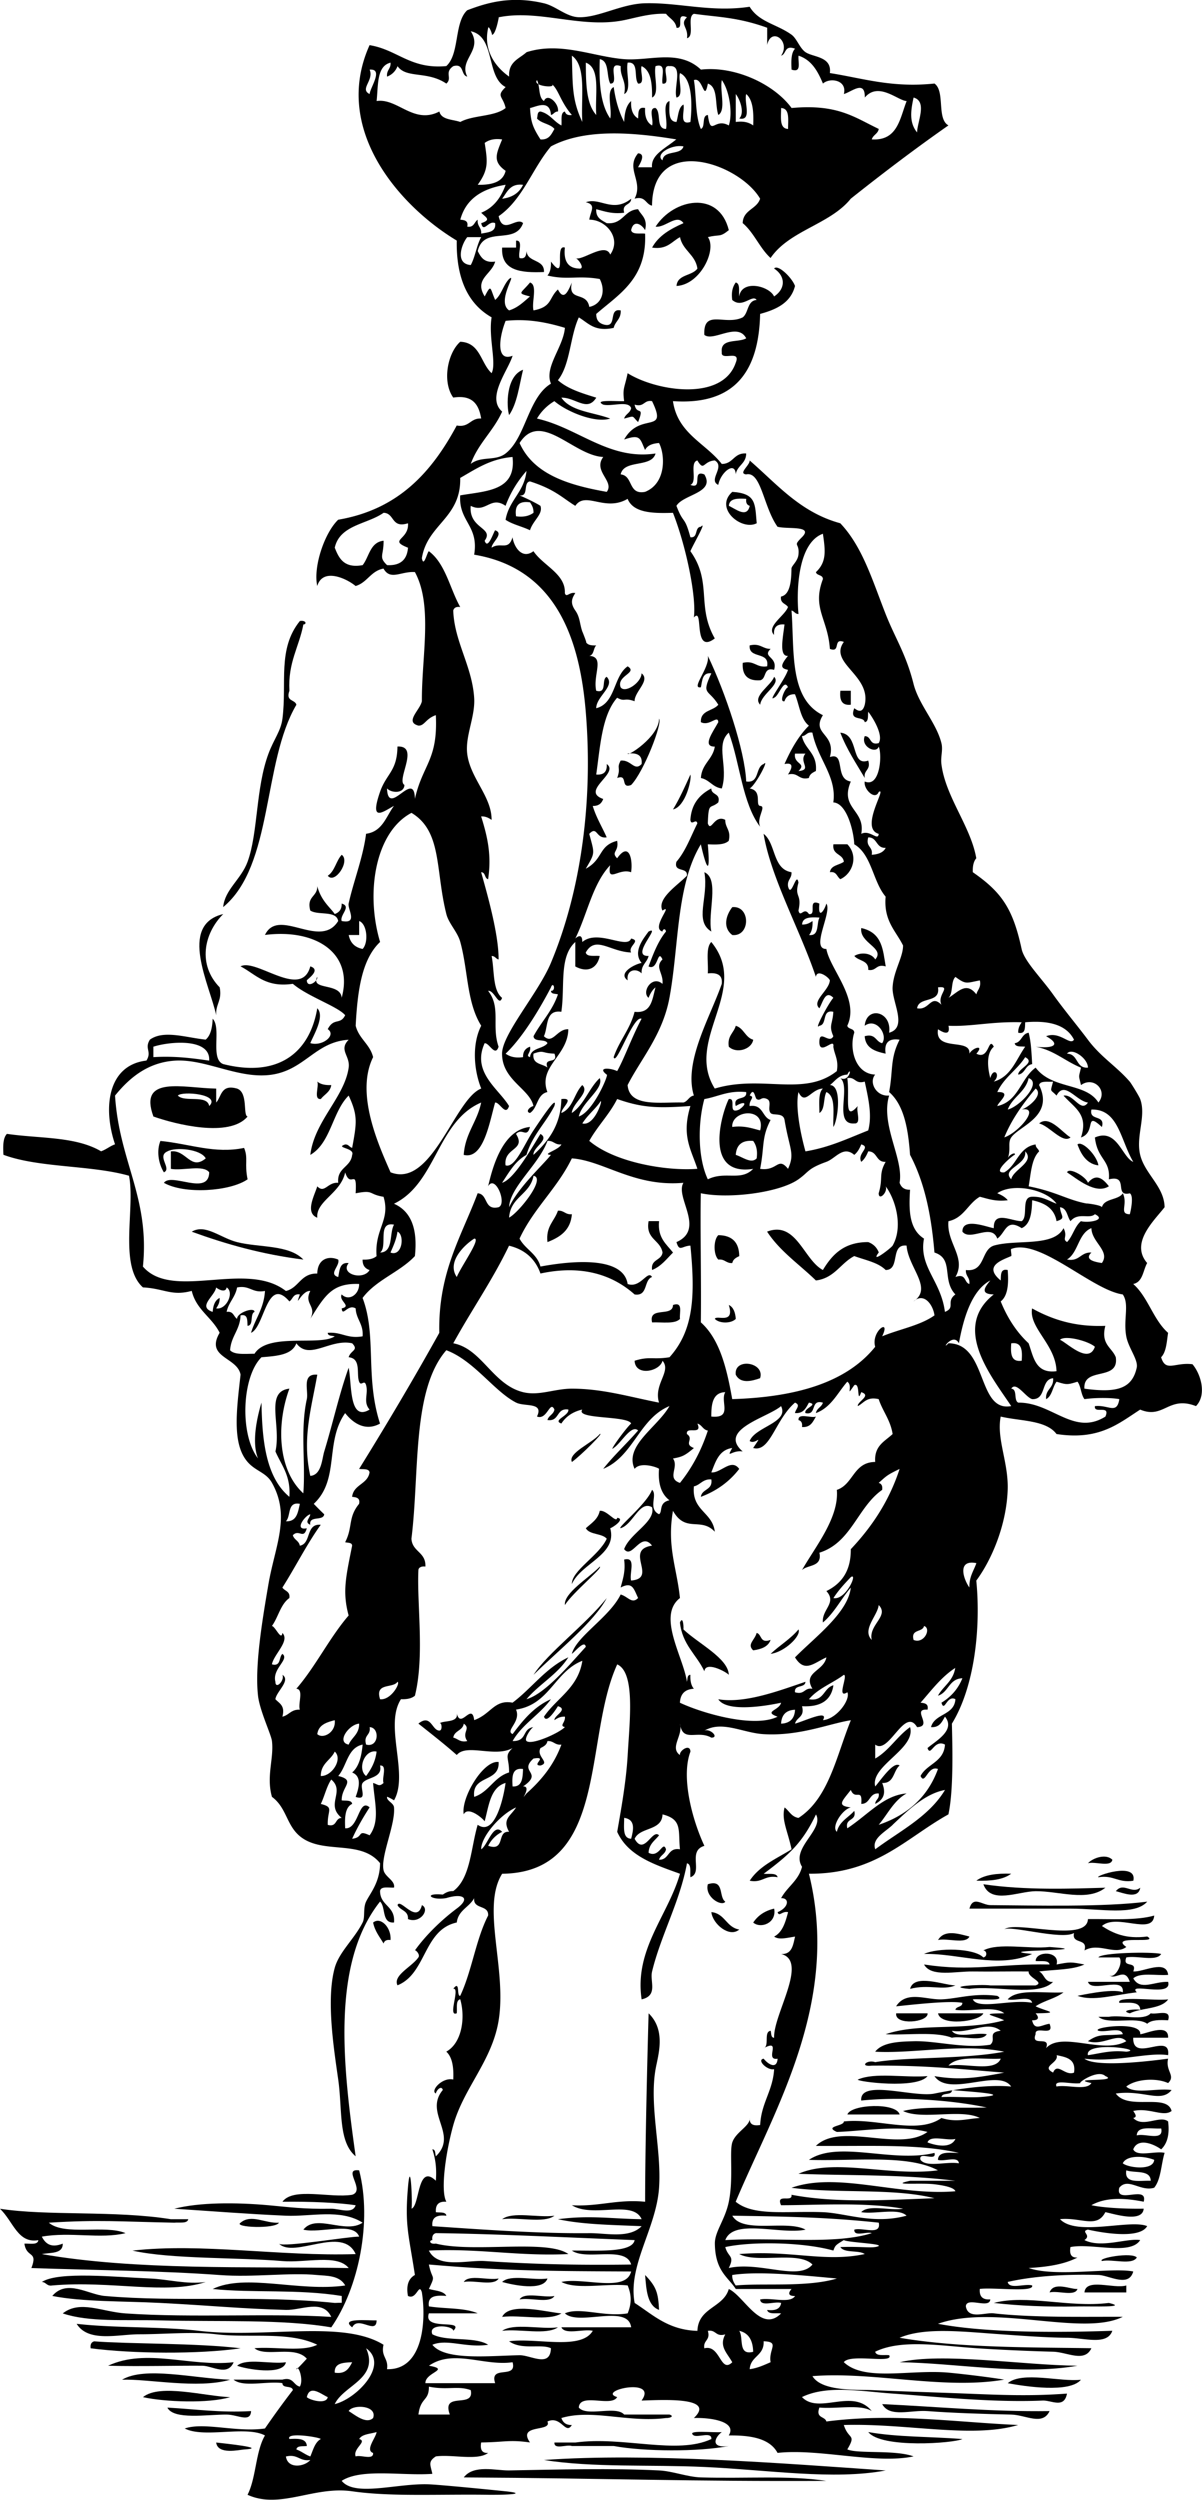
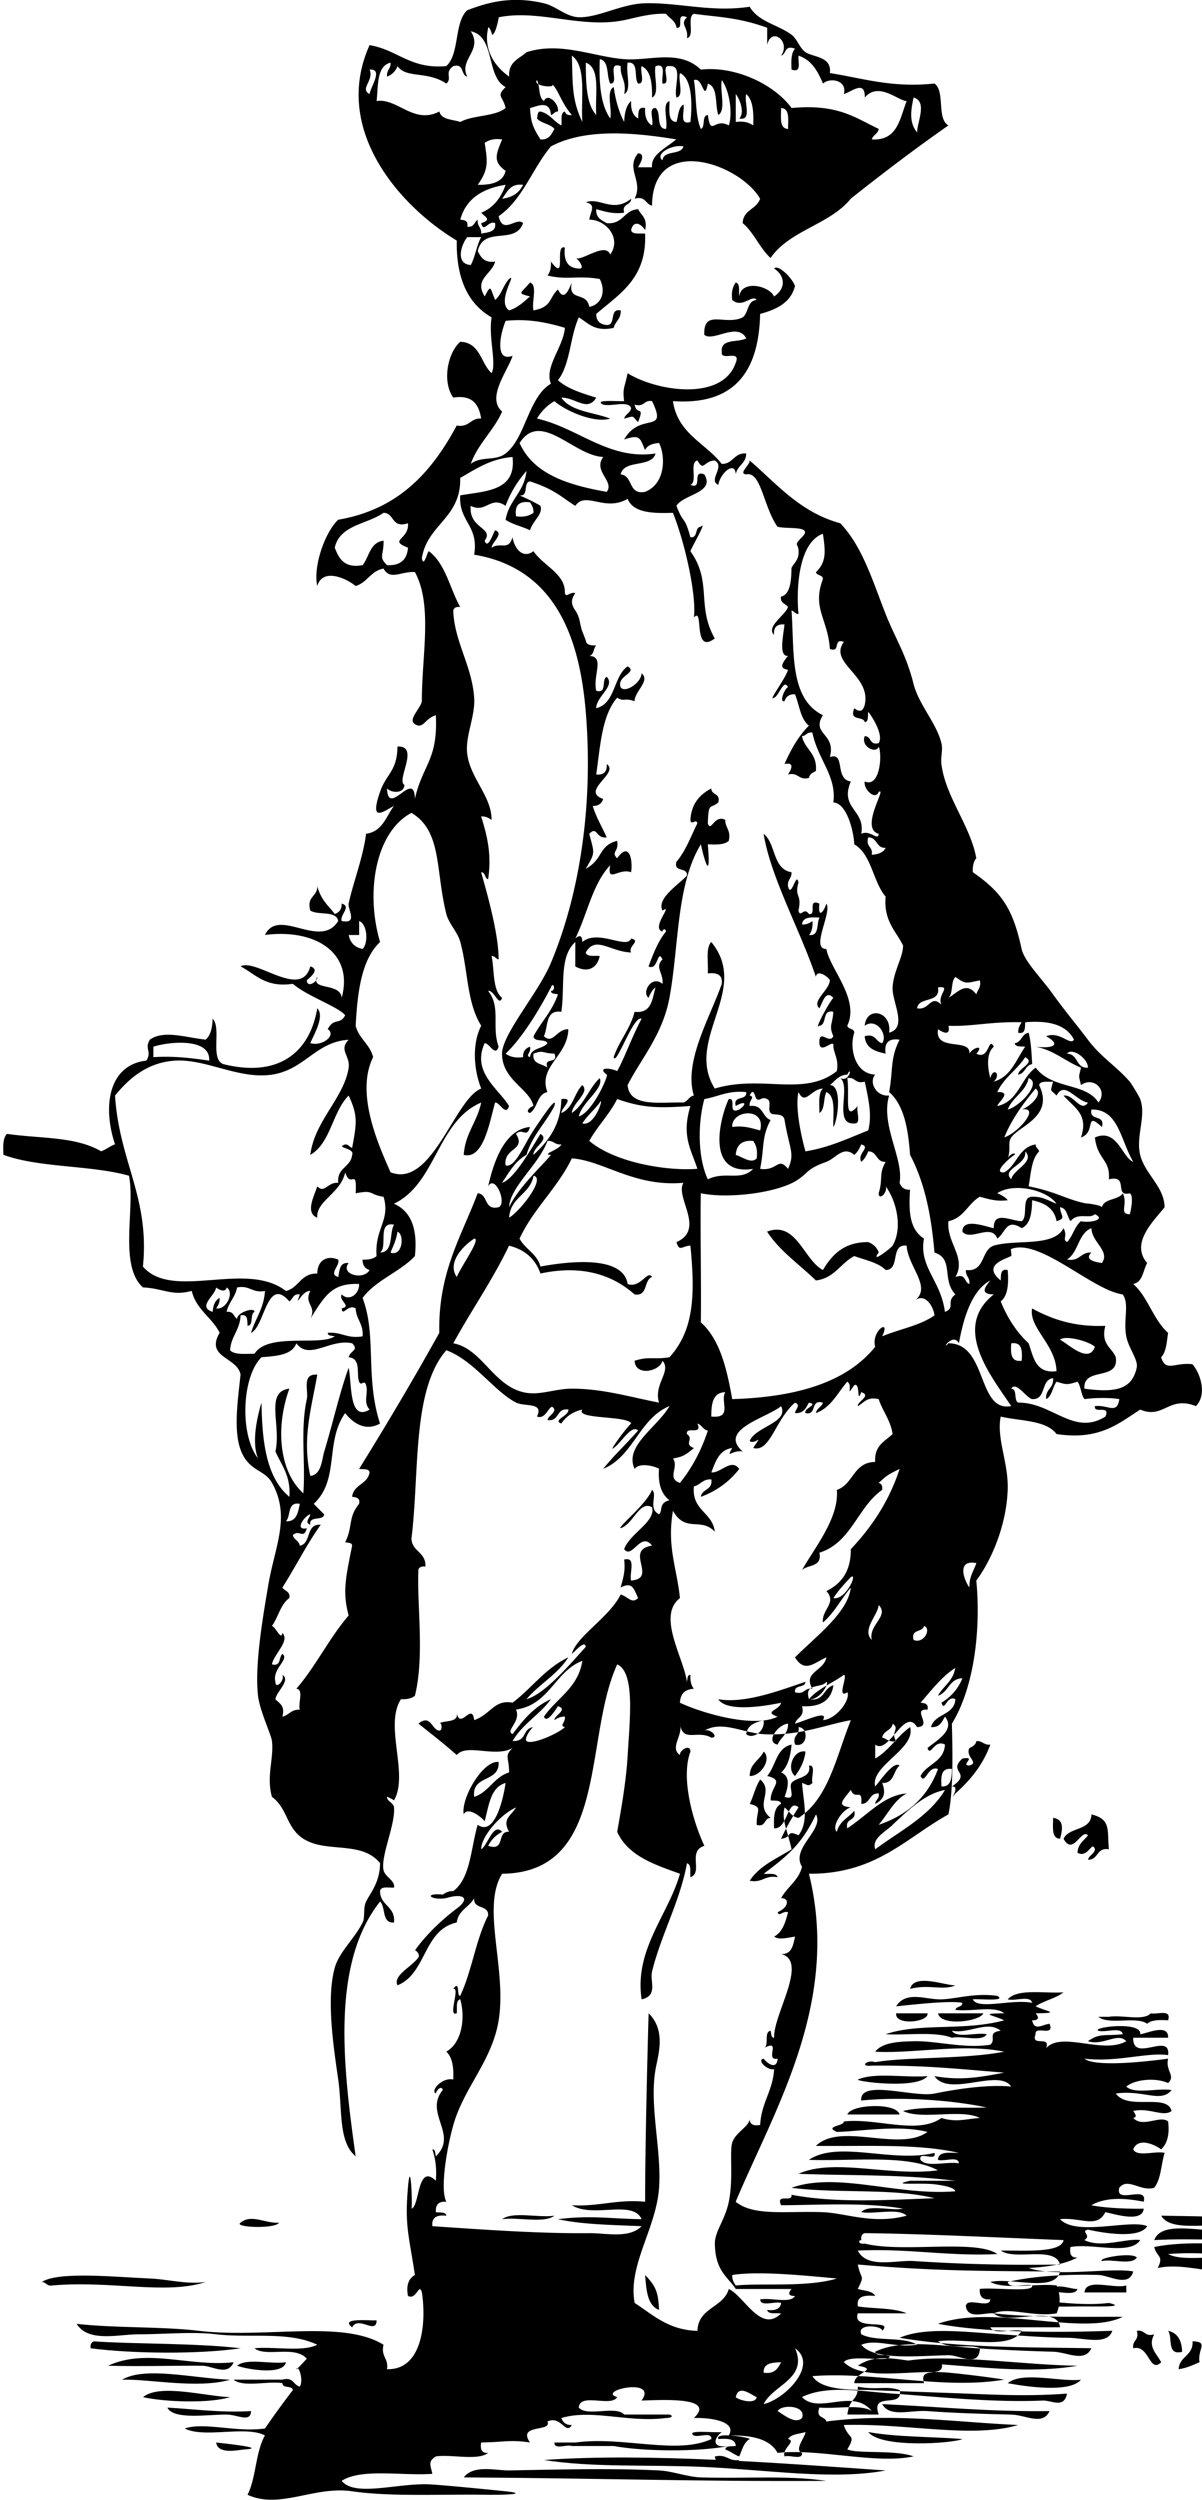
<svg xmlns="http://www.w3.org/2000/svg" viewBox="0 0 165.749 344.464">
  <switch>
    <g>
      <g clip-rule="evenodd" fill-rule="evenodd">
-         <path d="M100.5 31.714c-1.304 1.054-1.197.533-2.886.962 1.265 1.708-1.025 6.558-4.327 6.731.127-1.636 2.166-1.36 2.885-2.404-.295-1.948-2.022-2.465-2.404-4.327-1.151.611-1.771 1.755-3.847 1.442.902-1.663 2.545-2.584 4.328-3.366-.921-1.35-2.507.661-3.847.481 2.478-3.858 8.713-5.076 10.098.481zM41.353 85.569c.859-.135.986.455.48.481-.586 3.1-2.143 5.23-1.923 9.136-.551 1.512.755 1.168.962 1.923-4.699 7.963-3.164 22.161-10.098 27.889.219-2.425 2.475-3.813 3.366-6.251 1.46-3.996 1.103-10.113 2.885-14.906.749-2.014 1.705-3.094 1.923-4.809.632-4.959-.716-9.606 2.405-13.462zM103.38 88.935c1.47-.348 1.752.492 2.885.481-1.219 1.174 1.014 1.024.481 2.885-1.544-.421-.997 1.247-1.924 1.443-1.713.11-2.514-.692-2.404-2.404 1.668-.386 1.849.716 3.366.48.37-2.14-2.58-.947-2.41-2.885zM115.88 95.186h1.442v1.923c-1.26.145-1.57-.666-1.44-1.923zM115.88 100.96c2.663.249 1.355 4.714 3.847 3.847.397 1.359-.678 1.246-.48 2.404-1.19-2.02-2.48-3.93-3.37-6.25zM114.92 116.34h1.924c1.537 1.576.785 4.005-.962 4.809-.489-.312-.497-1.106-1.442-.962.134-.988 1.284-.959 1.924-1.442-.14-1.14-1.66-.9-1.44-2.41zM47.123 117.79c1.215.858-.962 4.113-1.923 2.885.976-.64 1.148-2.07 1.923-2.89zM97.131 120.19c2.135.911.4 5.69.962 8.174-2.41-1.46-.351-4.67-.962-8.17zM30.774 125.96c-2.701 2.719-3.509 6.99-.481 10.098.37 1.812-.587 2.298-.481 3.847-.845-4.1-5.292-12.44.962-13.95zM118.77 127.88c2.948.66 2.974 3.085 3.366 5.29-1.359-.397-1.245.678-2.404.481.075-1.357-1.359-1.205-1.923-1.923.872-.549 2.331-.444 2.885.48 1.4-1.59-2.23-2.24-1.93-4.33zM43.757 149.04c.428.374 1.086.517 1.924.481-.143.979-.963 1.281-1.443 1.923-1.043.09-.218-1.7-.481-2.4zM143.29 154.81c1.402-1.214 3.199 1.268 4.328 1.923-1.09.91-2.89-1.58-4.33-1.92zM76.936 166.83c.862-.061 1.014.588 1.923.481-.172 2.232-1.638 3.17-3.366 3.847-.259-2.18.966-2.88 1.443-4.33zM89.438 168.27h1.442c-.226 2.309 1.011 3.157 1.924 4.328-.885.879-1.625 1.901-2.886 2.404-.228-1.51 1.295-1.271 1.442-2.404-.298-1.78-2.368-1.8-1.922-4.33zM26.447 169.72c1.889-1.115 3.937.858 6.251 1.442 3.063.773 7.138.325 9.136 2.404-5.694-.71-10.689-2.13-15.387-3.84zM92.804 179.82c1.446-.484.852 1.071.961 1.923-.698.744-2.461.424-3.847.481-.528-2.29 2.864-.66 2.886-2.4zM110.11 195.68c-.08-1.043 1.706-.218 2.404-.481-.418.704-.72 1.524-1.923 1.442.08-.56-.1-.85-.48-.96zM93.765 223.57c.374-.877.518.288.481.962 2.001 1.916 6.186 3.976 6.251 6.251-.49-.499-3.232-1.9-3.366-.481-1.072-2.29-3.059-3.67-3.369-6.73zM104.34 225.01c.755.207.411 1.513 1.923.962-.332.949-1.282 1.282-2.404 1.442-.89-.84.21-1.39.48-2.4zM153.39 256.27c-.207 1.075-2.369.195-3.365.481.67-.74 2.49-1.37 3.37-.48zM156.28 259.16c-2.101.337-2.709-.818-4.809-.481-.63-.13 5.4-2.22 4.81.48zM139.44 258.19c-1.094.829-2.818 1.028-4.809.962 1.1-.82 2.83-1.03 4.81-.96zM153.87 260.6c1.037-1.32 2.208.479 3.365-.481-.26 1.64-2.32.73-3.37.48zM158.2 262.04c-1.745 1.968-6.468.962-10.578.962h-13.945c.511-1.827 1.733-.49 2.886-.481 6.07.05 15.67.29 21.63-.48zM106.75 263c.385 1.995-1.851 2.816-2.886 1.923.64-.96 1.58-1.62 2.89-1.92zM98.093 263.48c1.89.194 2.054 2.114 3.847 2.404-1.36 1.18-3.684-.78-3.847-2.4zM53.855 267.33c-.559-.078-.856.106-.962.481-.533-.909-1.199-1.686-1.442-2.886 1.008-.86 2.536.66 2.404 2.41zM133.68 266.85c-.511 1.091-3.022.183-4.327.48.89-1.52 2.88-.84 4.33-.48zM160.12 269.25c-.667 1.097-3.348.179-4.809.48-.595 1.556 1.556.367.962 1.924 1.272.157 4.56-1.734 4.808.48-1.632.131-3.898-.372-4.808.48.977 1.754 2.877.4 4.808.481.621 2.247-5.745-.008-4.327 1.442-3.143.36-6.074 1.276-8.175.48.045.018 4.84-1.102 6.251-.48.249-2.332-4.312.146-4.808-1.442h5.77c-.689-2.121-2.003-.095-2.885-.962.773.76 2.085-1.675 1.442-2.404h-2.885c.26-.66 7.38-.81 8.66-.48zM149.54 270.7c-1.642.763-4.125.684-6.251.962.756.365.719 1.525 1.924 1.442-2.075 2.093-7.905.43-11.541.962-3.572-.327 1.564-.671 2.886-.481h6.251c1.303-.435-1.1-1.075-.962-1.923-2.216-.033-5.047.042-7.693 0-2.362-.038-5.76.824-6.732-.962 6.615 1.022 10.27-.132 17.311 0-.148-.652-1.203-.398-1.923-.48.021-1.447 3.413-1.397 2.885.48 1.91-.36 1.93-.36 3.84 0z" />
        <path d="M131.75 273.58c-1.729.746-3.724-.194-6.251.481.54-2.17 4.75-.48 6.25-.48zM123.58 277.43h4.328c.14 1.26-4.57 1.72-4.33 0zM129.35 277.43h6.251c-.49 1.15-5.91 1.83-6.25 0zM161.08 278.39c-1.185-.063-2.316-.073-2.885.48-1.475-1.09-5.358.229-6.731-.961h1.442c1.776-.307 4.79.622 5.771-.481.91.21 2.9-.66 2.4.96zM127.9 286.08c-1.416 1.845-9.777.754-9.617.481 2.34-1.04 6.52-.22 9.62-.48zM124.06 291.37h-7.213c.5-1.42 6.75-1.68 7.21 0zM69.242 305.8c1.455-1.109 4.959-.169 7.213-.48-1.455 1.1-4.96.16-7.213.48zM38.468 306.28c-.467.899-6.378.657-5.29 0 1.486-1.25 3.419.14 5.29 0zM156.76 311.08c-.667 1.097-3.347.18-4.809.481-.65-.41 4.17-1.26 4.81-.48zM28.37 314.45c-5.472 1.804-13.045-.228-21.157.48-.777.136-.828-.454-1.443-.48 2.268-1.497 10.208-.674 14.906-.48 2.495.1 5.037.85 7.694.48zM88.957 313.49c1.569 1.633 1.804 2.453 1.923 4.809-1.637-.61-1.752-2.74-1.923-4.81zM63.953 314.45c.667-1.097 3.347-.179 4.809-.48-.668 1.1-3.348.18-4.809.48zM69.242 314.45c1.138-1.106 4.316-.172 6.251-.48-.595 1.81-4.858.87-6.251.48zM148.58 315.41c-.357 1.084-2.696.188-3.847.48.55-1.57 2.94-.39 3.85-.48zM155.31 314.93v.962h-5.771c.19-2.05 4.03-.45 5.77-.96zM71.646 316.86c.667-1.097 3.347-.18 4.809-.48-.667 1.09-3.348.17-4.809.48zM137.04 317.34c4.58-1.208 10.218.678 15.868 0 2.829.662-2.286.441-4.328.481-4.22.08-8.02-.08-11.54-.48zM77.416 318.78c-1.772 1.111-5.603.167-8.174.48 1.026-2.11 6.244-.62 8.174-.48zM51.932 319.74c-.027 2.056-2.53-.718-3.366.962-1.781-1.35 2.242-.92 3.366-.96zM69.242 321.18c1.614-1.11 5.281-.168 7.694-.48-1.614 1.11-5.282.17-7.694.48zM33.178 323.59c-5.811.839-14.852.75-20.676 0-.078-.559.106-.855.481-.961 4.785.38 14.175.22 20.195.96zM32.217 325.51c-.845 1.979-2.93.491-4.328.48-3.789-.029-8.356.124-12.983 0 5.349-2.47 11.281.19 17.311-.48zM124.06 325.51c5.855-1.384 17.004.416 24.522.48-7.77 1.36-16.62-.37-24.52-.48zM32.698 325.99c1.296-1.107 4.638-.17 6.731-.48-.383 1.88-5.549.94-6.731.48zM31.736 327.92c-4.512 1.298-11.337-.145-14.906 0 3.137-1.87 9.802-.2 14.906 0zM149.06 327.92c-1.579 1.87-7.72.918-10.098.48 1.98-1.69 7.28-.14 10.1-.48zM31.736 330.32c-2.988.896-8.996.668-12.021 0 2.31-1.9 8.587-.11 12.021 0zM121.65 331.28c7.659.354 14.957 1.071 23.08.961-.96 2.066-3.281.523-5.289.481-3.606-.075-8.241-.223-11.54-.481-2.26-.18-5.23.94-6.25-.96zM23.081 331.76c3.801.206 7.284.73 11.541.48-.079 1.648-1.821.496-3.366.481-2.624-.02-7.312.77-8.175-.96zM99.535 335.13c-.979.711-1.65 2.286.962 1.923-4.193.822-11.667.772-15.868 0h-5.77c-.699-.263-2.485.562-2.404-.48h2.885c6.553-.906 14.02 1.737 18.753-.481.081-1.042-1.706-.218-2.404-.48-1.287-.85 2.814-.35 3.843-.48zM119.73 335.13c3.941.706 8.672.624 12.983.961-1.14.58-11.2 1.33-12.98-.96zM29.812 336.57c1.135.131 7.286.761 3.847.962-.663.04-3.637.77-3.847-.96zM75.012 338.98c14.335-1.028 33.214.49 47.123 1.442-7.183 1.355-16.218-.082-25.004-.48-7.624-.35-15.287.11-22.124-.96zM113.96 341.86c-18.474.103-30.615-.365-50.008-.48 1.375-1.813 4.431-.929 6.251-.962 6.825-.123 14.037-.325 20.676 0 1.876.092 3.917.907 5.771.962 6.34.19 11.92-.31 17.31.48z" />
-         <path d="M93.284 19.212c-6.768-1.125-12.948-1.363-17.311.961-2.571 3.039-3.89 7.33-7.212 9.617.565 2.653 2.494.016 3.366.961-1.122 3.093-5.387.288-6.251 3.847.439.843.894 1.67 2.404 1.442-.481 1.812-2.939 2.387-1.442 4.809.932-1.789.717-1.159 1.442.48.878-.724 1.131-2.074 1.923-2.885 1.188-.977-1.803 3.093 0 4.328 1.229-.375 2.012-1.193 2.885-1.923-1.841-.478-1.315-.35 0-1.923 1.084.358.188 2.697.48 3.847 2.603-.493 2.086-1.697 3.366-2.885.832 1.648 1.408.227 1.923-.961-.594 2.731 2.017 1.132 2.404 3.366 1.743-.357 2.309-2.177 1.442-3.847-3.074-.531-4.405.183-7.213-.481.374-.428.517-1.086.481-1.923 2.286 3.028.402-2.453 1.923-1.923-.192 1.795.384 2.821 1.923 2.885.977.147-.098-1.389-.48-1.442.903.473 4.132-2.261 4.809-.481 1.607-2.269-.604-4.832-2.885-4.808.146-1.122 1.026-2.072-.481-2.404 1.959-.723 3.703 1.53 6.251-.481-.006.956-1.312.611-.962 1.923-1.653.21-2.695-.19-3.847-.481-.082 1.204.739 1.505 1.442 1.923 2.282.199 2.353-1.815 4.328-1.923.427.855 1.342 1.222.962 2.885-.46-.809-1.597-1.502-1.924 0 .148.652 1.204.399 1.924.481.26 6.19-3.557 8.304-6.732 11.059-.021.823.357 1.246.962 1.443 2.072.63.596-2.29 2.404-1.923.074 1.196-.756 1.488-.962 2.404-2.659.575-3.498-.67-4.809-1.443-1.226 2.621-1.171 6.522-2.885 8.655 1.356 1.208 3.332 1.797 5.289 2.404-1.247 2.024-2.85-.037-4.809 0 1.295 1.911 4.411 2 6.732 2.885-2.125.67-6.059-.985-7.694-2.404a6.77 6.77 0 00-2.404 2.404c5.679 1.272 9.944 5.779 16.349 4.808-.544 2.021-4.359.77-4.809 2.885 1.762.162.986 2.86 3.366 2.404 2.973-1.185 2.76-5.163 1.923-6.732-.896.066-1.607.316-1.923.962-.721-1.611-.633-2.202-2.886-1.443 2.217-3.922 6.114-.615 3.847-5.289-1.158-.197-1.045.878-2.404.481.296 1.564 1.412.018.481 2.404-.927-.89-.38-.881-1.924-.48.17-.632.847-.756.962-1.443-.358-1.084-2.697-.188-3.847-.48-1.47-.744 2.086-.424 2.885-.481-.243-1.802.059-1.782.481-3.847 3.968 2.48 13.08 3.926 14.906-1.443.77-1.892-2.077-.167-1.924-1.442-.227-1.99 2.249-1.277 3.366-1.923-1.173-2.302-4.566.537-5.771-.481-.164-3.635 2.865-1.224 5.289-2.404.826-.616.596-2.289 1.924-2.404-.601-.841-1.971 1.231-3.366 0-.153-1.115.077-1.846.481-2.404.652.148.398 1.204.48 1.923.35-2.376 4.16-1.458 4.809 0 1.604-1.051 1.604-2.796 0-3.847.531-.654 2.512 1.308 2.885 2.404-.581 2.304-2.533 3.236-4.809 3.847-.178 7.836-3.419 12.609-12.021 12.021.644 4.485 4.486 5.771 6.731 8.655 1.604.001 1.642-1.564 3.366-1.443-.008 1.435-1.25 1.635-1.442 2.885-.051-1.896-2.072-.322-2.404 1.442-1.447-.67.999-2.488-.481-3.366-1.646.104-1.444 1.585-2.404 0-1.142.301.075 2.959-.961 3.366 1.828.707.094-2.149 1.923-1.442 1.543 2.545-2.892 2.732-3.847 4.328.994 2.641 1.094 1.249 1.924 4.328 1.108.147.534-1.389 1.442-1.442.915-.946-1.081 2.491-1.442 3.366 3.049 4.277.809 7.555 3.365 12.021-3.115 2.359-1.444-4.514-2.885-2.885.376-2.82-1.079-9.844-2.885-14.426-2.822.097-5.462.012-6.251-1.923-3.151 1.842-5.791-1.119-7.213.962-1.725-1.044-2.784-2.263-6.251-3.366-.992.13-.115 2.129-1.443 1.923 1.495.646 2.555 1.226 2.885 1.442.391 1.156-.995 1.962-1.442 3.366-1.077-.526-2.41-.796-3.366-1.442.473-2.733 2.593-3.819 2.885-6.732-1.191 1.374-2.196 2.933-2.885 4.809-2.092-1.446-2.685 1.079-4.809 0-.284 3.209 3.27 2.968 1.924 4.809.432 1.3 1.161-1.014 1.442-1.443 1.306.438-.49 1.685-.481 2.404 1.239-.843 2.311.499 2.885-1.442.189 1.326 1.299 3.107 2.885 1.923 1.342 1.995 4.455 3.134 4.328 5.77.21.714.615-.189 1.443 0-.503.771-.716 1.378 0 2.404.658.944.579 1.75.961 2.885-.057-.168.79 1.932.481 1.442.276.438.725.501 1.442.481-.414.388-.286 1.317-.961 1.442 2.193.119.464 2.648.961 4.809 1.552.43.676-1.568 1.442-1.923 1.243 1.275-1.447 2.697-1.442 4.328 2.69-.676 2.344-4.388 4.328-5.771 1.477.897-1.563 1.276-.962 2.885.599.876 2.859-.634 2.885-1.923 1.267.989-.986 2.507-.962 3.847-1.51-.544-1.27.138-2.404-.481-2.099 2.389-2.327 6.649-2.885 10.579 1.049.087 1.53-.394 1.442-1.442 1.843 1.257-3.716 3.692-.48 4.809-.21.591-.615.987-1.443.961.478 1.606 1.289 2.879 1.923 4.328-1.509.237-1.27-1.657-2.404-.48.744 2.802.843 2.536-.481 4.808 2.446-1.331 1.722-3.174 4.327-3.847.286 1.534-.902 1.487 0 2.404 1.69-2.394 2.184.27 1.924 1.923-1.732-.625-3.326 1.597-2.885-.962-2.422 2.548-3.169 6.769-4.809 10.098.591-.537.987-.418.961.481 2.155-1.83 6.183 1.07 6.732-.481 1.44.316-.46 1.028 0 1.923-2.93-.107-4.902-2.387-6.251 0 .149.652 1.204.399 1.923.481-.33 1.689-1.667 2.369-3.366 1.442v-3.366c-2.266 2.047-1.4 6.097-1.924 9.617-2.248-.324-1.787 2.06-2.404 3.366 1.246 1.189 1.788-1.038 3.366-.961-.056 3.681-4.202 5.122-2.885 8.655-1.458.304-1.321 2.205-2.404 2.885-.674-.17-.042-.846.48-.961-.505-2.378-4.326-3.559-4.328-7.213-.001-2.689 4.98-8.325 6.732-12.502 4.173-9.951 5.831-22.346 4.809-34.621-.824-9.894-4.027-19.745-15.387-21.638.67-4.036-2.165-4.566-1.923-8.174 3.548-.619 7.761-.574 7.213-5.29-3.099.268-5.065 1.667-7.213 2.885.123 5.572-4.537 6.362-5.289 11.06.25 1.374.711-.776.961-.962 2.3 1.707 2.889 5.125 4.328 7.693-.559-.078-.855.106-.962.481.151 4.296 2.589 7.619 2.885 12.021.174 2.582-1.247 5.231-.961 7.694.39 3.371 3.385 5.897 3.366 9.136-.387-.254-.781-.501-1.442-.48.856 2.758 1.466 5.274.961 8.655-.522-.119-.326-.956-.961-.962.699 2.522 2.441 8.458 2.404 12.021-.39-.091-.479-.482-.962-.48.407 1.997.112 4.696 1.442 5.77-.434 1.303-1.076-1.1-1.923-.962 1.806 2.301.447 4.811 1.443 7.694-.472 1.474-1.283-.553-1.923-.481-1.827 4.014 1.963 6.295 3.366 8.655-.472 1.474-1.283-.553-1.923-.481-.792 2.816-1.615 7.89-4.328 7.213.206-3 1.867-4.544 2.404-7.213-6.071 2.584-6.172 11.138-12.021 13.944 2.34 1.026 3.295 3.437 2.885 7.213-2.096 2.23-5.369 3.285-7.213 5.77 1.972 5.191.329 10.879 2.404 17.311-2.079 1.154-3.801-.157-4.808-1.442-2.836 4.035-.718 9.127-4.328 12.502.47.492.95.973 1.442 1.442-.131.991-2.129.115-1.923 1.442-.856-.353-.069-.874 0-1.442-.656.087-2.333 2.285-.481 1.924-.435 1.619-1.076.057-1.923.961.17.632.847.757.962 1.443 1.629-.294.771-3.076 2.885-2.886-1.94 2.709-3.483 5.813-5.289 8.655.312.489 1.105.497.961 1.442-1.22.864-1.526 2.642-2.404 3.847.479.09 1.3 2.107 1.443.962 1.075 1.107-1.194 2.949-1.443 4.328 1.293.331.93-.994 1.443-1.442 1.032.754-1.449 2.045-.962 3.847.006 1.13 1.312-.176.962-.962 1.207.777-.854 2.313-.962 3.366.543.579 1.373.871.962 2.403.916-.206 1.208-1.035 2.404-.961-.277-.846.581-2.825-.481-2.886 2.677-3.093 4.543-6.996 7.212-10.098-.888-3.264-.373-5.337.481-9.616-.013-.468-.588-.374-.961-.481 1.084-2.107.361-3.377 1.923-5.289.177-.818-.375-.907-.962-.962.194-1.729 2.138-1.709 2.404-3.366-.078-.563-.876-.405-1.442-.48 3.804-6.134 7.507-12.368 11.059-18.753-.169-8.344 3.06-13.29 5.29-19.234 1.486.117.812 2.393 2.885 1.923 1.222-.485-.476-4.588-1.443-2.885.53-2.202 1.833-7.779 5.771-8.175-.435 1.619-1.076.057-1.924.962 1.45 2.306-1.745 1.834-1.442 4.328 1.296.438 2.56-2.879 3.847-4.809 1.065-1.597 3.379-5.074 2.885-3.366-1.188 2.338-3.04 4.013-3.847 6.732-1.561.844-2.404 2.404-3.366 3.847 1.615-.477 3.884-4.444 5.29-6.732 1.35.771-1.042 1.797-.962 2.885 2.341-2.119 3.782-4.401 3.847-7.694 1.968-.225-.014 1.209 0 1.923 1.605-.639 1.768-2.721 2.885-3.847 1.117.993-1.36 2.459-1.442 3.847 1.717-1.168 2.359-3.411 3.847-4.808.634 1.453-2.457 3.3-2.885 5.289 2.011-.657 4.21-5.908 3.847-5.77-1.405-1.095.612-.908 1.442-.481.925-1.607 2.034-4.706 3.366-7.213-1.137-.55-3.497 6.623-3.847 5.29.771-2.274 2.26-3.831 2.885-6.251 2.357.274 2.428-1.74 2.886-3.366-.449.352-.729.874-.962 1.442-1.01-.828.507-3.177 1.923-1.923.164-1.491-1.112-2.297 0-3.366-.718-1.586-.566 1.609-1.923.962.659-1.745 1.317-3.491 2.404-4.809-.092-.546-.482-.267-.481 0-1.671-.473 1.611-3.943 0-2.885-.842-1.662 2.195-3.562 3.366-4.809.143-1.265-1.865-.378-1.442-1.923 1.263-1.462 1.979-3.472 2.885-5.29-.17-.753-.847.421-.961-.481.147-2.256 1.306-3.502 2.885-4.327.006.955 1.312.611.962 1.923-1.128.973-1.34-.146-1.443 2.885.439 1.308.895-1.281 2.404-.481-.011 1.133.828 1.416.481 2.885-.568.554-1.7.544-2.886.481.399 4.706-.264 3.102-.961 0-3.411 5.63-3 13.976-4.328 21.157-.94 5.088-3.981 8.488-5.77 12.021.261 3.105 4.414 2.317 7.693 2.404.631-.17.756-.847 1.442-.961-1.438-4.671 2.239-10.756 3.847-15.387.145-1.267-.666-1.578-1.924-1.443.099-1.504-.324-3.53.481-4.327 5.457 6.65-3.754 13.401.48 20.195 6.533-1.951 12.266 1.188 16.83-2.404.278-1.561-.328-2.237-.481-3.366.206-1.35-1.792 1.205-1.923-.481-.075-2.128 1.359.227 1.923-.962-.66-1.521-.104-1.607 0-3.366-1.638-.356-.792 1.772-1.923 1.923-.825.798 1.222-3.048 1.923-3.847-1.092-1.137-1.438.6-1.923 1.442-1.117-.993 1.359-2.459 1.442-3.847-.132-.437-1.791-1.615-1.924-.481-2.179-6.477-6.214-13.659-7.212-19.714 1.724 1.321 1.214 4.876 3.847 5.289.061.862-.589 1.014-.481 1.923.433 1.873 1.161-2.203 1.442-.481-.59 2.114.514 1.454 0 3.847.27 1.086.751-.583 1.443.48 1.152.191-.268-2.19 1.442-1.442-.23 2.27.685.981.962 0 .833 1.166-2.246 6.291 0 6.251.5 2.788 4.624 6.891 2.885 10.579.119.522.956.326.962.962-.711 2.14.089 5.67 2.885 5.77-.909 1.051.139 3.059 1.924 2.885-1.219 4.043 2.035 8.724 1.442 12.021.21.591.615.987 1.442.961-.171 2.735-.169 5.417 1.923 6.732-.739 3.909 2.338 5.769 2.886 10.098 1.52-.598.091-1.398 1.442-2.404-1.925-2.031-.154-4.904-2.885-5.771-.354-4.157-1.094-9.184-3.366-13.463-.254-3.593-.832-6.862-2.885-8.655.571-3.026.108-4.591 1.442-7.213-1.506-.223-2.146.418-1.924 1.923-1.454-.309-2.774-.751-2.885-2.404 1.534-.412 1.487.757 2.404.962.833-1.131-.769-3.574-2.404-2.404.255-2.78 3.776-2.005 3.366.962 2.6-.719.382-4.228.48-6.251.108-2.227 1.455-4.146 1.442-5.771-1.009-2.037-2.696-3.394-2.404-6.731-1.771-2.076-1.905-5.789-4.327-7.213-.056-1.699-.997-5.671-2.886-5.77.505-3.594-2.161-5.97-2.885-9.617-.776-.135-.828.455-1.442.481.39 1.854 2.146 2.341 1.923 4.809-.428.213-.859.422-.961.961-1.471.349-1.415-.83-2.886-.481.294-.448 1.119-1.773-.48-1.442.887-1.999 1.92-3.851 3.366-5.289-1.177-.908-1.308-2.86-1.924-4.328-.822-.021-1.245.357-1.442.961-.796.206.043-1.792.48-1.923-.561-1.287-1.257 1.252-1.923 1.442-.957.667 1.614-2.656 1.923-3.847-1.058-.201-1.058-.616 0-1.923-1.265.123-.694-2.525-.48-4.328-1.049-.087-1.53.394-1.442 1.443-1.133-1.165 1.507-2.637 1.923-3.847-.312-.489-1.105-.497-.961-1.442 1.315-.248 1.42-2.372 1.442-3.847.006-.405.863-.993.961-1.923.183-1.739-.866-1.057.481-2.404 1.659-1.659-2-1.075-3.366-1.442-1.95-2.729-2.254-7.697-4.327-7.213-1.137-.134.551-1.284.48-1.923 3.787 3.266 6.963 7.142 12.502 8.655 3.067 3.229 4.429 7.871 6.251 12.502 1.31 3.328 2.802 5.479 3.847 9.617.732 2.9 3.154 5.378 3.847 8.175.239.963-.126 1.849 0 2.885.548 4.502 4.048 8.584 4.809 12.983-.373.428-.517 1.086-.48 1.923 3.999 2.764 5.537 5.045 6.731 10.579.36 1.67 2.683 3.955 4.328 6.251 1.541 2.152 3.37 4.328 4.809 6.251 1.804 2.413 3.905 3.631 5.77 5.77.198.227 1.306 2.03 1.442 2.404.869 2.372-.628 5.103 0 7.694.643 2.644 3.317 4.348 3.366 7.212-1.456 1.873-4.785 4.914-2.404 7.693-.577 1.026-.587 2.619-1.923 2.886 2.046 1.8 2.762 4.931 4.808 6.731-.187 1.256-.246 2.639-.961 3.366.64 2.113 1.884.651 4.327.962 1.198 1.422 1.969 4.245.48 5.77-3.802-1.484-4.435 1.842-7.693.48-3.021 1.947-5.67 4.268-11.54 3.366-1.431-1.935-4.969-1.763-7.693-2.404-.604 3.079 1.093 6.305.962 10.098-.168 4.837-2.195 9.627-4.328 12.502.632 6.447-.205 14.58-3.365 19.715.057 2.701.27 9.072-.481 12.502-5.878 3.258-10.026 8.246-19.233 8.175 4.403 17.738-4.791 32.556-10.098 45.199 2.471 2.044 7.06 1.249 12.021 1.442 3.22.126 6.917 1.725 11.54.481-1.138-1.106-4.315-.173-6.251-.481.98-1.104 3.994-.174 5.771-.48-5.194-.938-11.976-.481-16.829-.48-.748-1.71 1.633-.291 1.442-1.443 6.319 1.224 14.023.67 19.715.481-5.618-1.435-13.487-.618-19.715-1.442 6.338-2.245 14.694 1.155 22.6.48-.17-.537-1.652-.812-2.885-.962-1.896-.229-6.413.188-3.366-.48h6.251c-7.255-.914-14.817-.697-21.639-.962 4.971-2.219 12.489.406 19.234-.48-4.178-2.233-11.586-1.237-17.791-1.442 4.058-2.746 11.54.471 17.311-.962.344 1.306-2.268-.345-1.924.962.823 1.1 3.671.176 5.289.48-.06-1.062-2.039-.204-2.885-.48.054-1.229 1.61-.955 2.885-.962-5.533-1.267-12.071-.896-19.715-.962 3.445-3.336 11.49.897 15.388-1.924-3.867-1.003-9.226-.086-12.502 0-1.822-.819 1.044-.791.962-1.442 4.541-.516 10.154 1.875 13.463-.48 2.076.65 3.51.102 5.29 0-2.531-1.315-8.001.308-10.579-.962 2.749-.693 7.077-.366 11.54-.48-5.112-1.106-12.252-1.489-17.311-.962-.243-3.003 7.241-.376 10.099-.962 2.276-.467 7.069-1.31 10.578-.962-1.721-2.57-8.572 1.534-10.578-1.442 3.472.597 5.842.245 9.616-.48-6.163-.486-10.833-1.03-18.271-.962-1.734.197-.659-.878.48-.48 4.414-.753 12.286-.385 17.791-1.442-5.719-1.181-12.519.298-17.791 0 1.023-1.35 3.509-1.391 5.289-1.443 3.084-.09 6.999 1.058 10.579.481.902-.751-.49-1.674 1.442-1.924-1.827-1.481-4.33.461-6.731 0 .666 1.097 3.347.18 4.808.481-.666 1.096-3.347.179-4.808.48-2.318-.888-6.086-.326-9.137-.48 4.659-1.617 10.839-.405 16.349-1.924-1.55-.729-3.598-.928 0-.962-1.296-1.107-4.638-.171-6.731-.48.119-.522.956-.326.962-.962-1.634-.338-6.51.212-9.137.481 1.409-2.218 4.135-.891 6.251-.962 2.152-.073 4.498-.907 7.693-.481 1.386.806-2.456.383-3.365.481.696 1.495 5.35-.077 8.174.48-.207-1.075-2.369-.194-3.365-.48 1.367-1.518 4.975-.795 7.693-.962-1.082.842-2.704 1.143-3.847 1.924 1.55.729 3.598.928 0 .961.537.592.418.987-.481.962.333 1.508 1.283.627 2.404.48.771 1.893-2.076.168-1.923 1.443-.707 1.828 2.149.094 1.442 1.923 2.149-2.375 7.859.89 11.06-.962-1.174-1.297-3.135.685-5.289 0 1.66-1.144 2.106-.687 4.808-.961-.207-1.075-2.369-.195-3.365-.481-1.04-.455 6.011-1.397 5.77.481.833-.066 3.939-1.563 3.847.48h-4.808c-.113 3.555 5.199-.873 4.808 2.404-2.801-.444-7.115 1.021-11.54.48 1.461 1.197 8.555.412 11.54 0-.397 1.727 1.085 2.326 0 3.366-1.699-.775-4.497-.539-5.77.48 1.138 1.106 4.315.173 6.251.481-1.488 1.829-3.859-.061-7.693.48 1.728 2.391 7.048-.089 7.693 2.404-1.127.886-3.06-.501-5.289 0 .295.428.581.86 0 .962 1.312 1.419 3.707-.431 4.808.48.233 1.836-.136 3.069-.961 3.847-.984-.723-3.191-1.665-3.847 0 .511 1.092 3.022.184 4.327.481-.494 1.59-.493 3.674-1.442 4.809-1.891.575-3.614-1.472-4.809 0-.618 2.381 3.984-.459 3.366 1.923-2.579-.504-5.179-.663-7.213.481 1.317.306 4.253.528 7.213.48-.165 2.026-4.243.672-5.29.48-1.171 2.303-3.337.684-6.251.962 2.243 2.409 9.65-.018 12.021.962-1.049 1.848-6.325.899-8.174.48-1.087.27.583.75-.481 1.442 2.322 1.169 5.84-.29 7.693 0-1.365 2.161-6.671.382-9.616.962-.164.965.098 1.505.961 1.442-1.786.938-4.146 1.304-6.731 1.443 3.724 1.309 11.422-.108 14.426.48-.613 2.256-3.336.521-4.809.48-4.56-.126-8.988.16-12.502.962.207 1.075 2.369.194 3.365.48.351 1.012-5.193.241-7.212.481-.088 1.049.394 1.529 1.442 1.442-.065 1.377-3.301-.416-3.366.962.309 1.853 2.606.817 3.847.962 5.532.641 13.472.445 17.791.48-5.548 2.761-17.708-1.799-25.484.962 6.874 1.304 17.168 1.197 24.042.961-.7 2.066-3.852.97-6.251.962-2.755-.009-6.831-.321-9.136-.48-5.304-.366-10.468-.995-13.944.48 8.218 1.411 18.246 1.309 26.446 1.442-.941 2.021-3.338.529-5.289.481-3.14-.077-7.758-.286-10.579-.481-4.952-.341-10.35-1.274-13.944.481.148.652 1.204.398 1.924.48.727 1.23-5.382-.269-6.251.962 2.86 2.711 9.144.969 14.425 1.442 1.566.141 5.26.567 7.693.962-8.337 1.426-18.069-1.149-26.446-.481 1.297 2.154 6.232 1.838 8.175 1.924 4.179.186 8.665.312 12.982.48 4.723.186 8.881.382 13.944 0-.391 2.107-2.129.908-3.365.962-6.986.303-14.971-.568-20.677-.962-4.192-.289-9.033-1.219-12.502.481 2.339 2.452 6.994-1.309 9.617 1.923-1.581-.983-4.87-.26-7.213-.48-.551 1.513.755 1.168.962 1.923 9.27-1.206 17.902.112 26.446.481-6.37 1.892-15.331-.255-24.042 0 .646 2.082 1.77 1.184.48 3.366 1.465.636 6.568.024 9.136.961-5.208 1.106-13.054-1.114-18.753-.48-1.064-1.981-3.643-2.448-6.731-2.404 1.188-1.916-2.466-2.485-4.809-2.404 3.094-2.921-4.214-2.5-7.213-2.404 2.363-3.272-6.27-1.367-3.366-.48-.803 1.44-5.153-.666-5.289 1.442 1.087 1.317 5.124-.315 6.251.962h6.251c.74.254.031.501-.48.48-5.21.667-10.194-1.271-14.426 0 .21.592.616.987 1.443.962-.869 1.448-1.473-1.367-3.366-.481.692 1.506-4.208.27-2.404 2.886-2.883-.408-3.561-.031-6.732 0-.164.965.098 1.504.961 1.442-1.455 1.109-4.959.17-7.212.48-1.119.722-.734 1.176-.481 2.404-4.19.298-9.769-.793-12.502.962 1.802 2.252 7.636.309 12.021.48 1.437.057 7.575.65 10.579.962 2.706.281 1.184.507-2.404.481-6.601-.106-13.356.296-18.753-.481-5.297-.763-9.943 2.526-14.425.481 1.195-2.331 1.1-5.953 2.404-8.175-2.614-1.394-8.431.417-11.06-.962 2.684-.91 7.12.566 11.06 0a120.696 120.696 0 013.847-5.289c-.109-.692-1.435-.168-1.442-.962-2.094-.31-5.436.627-6.732-.48h6.732c1.534-.412 1.487.757 2.404.962.564-.938-.23-3.146-.481-2.404-.075.223 1.441-1.444 1.442-1.442-1.64-1.887-5.7-.161-7.213-1.443 2.798-.247 6.632.541 8.655-.48-3.952-1.899-9.38-.894-13.944-1.442-3.23-.389-7.136 0-10.579 0-2.958 0-7.029 1.165-8.655-1.442 5.182.602 11.721.356 16.83.961 9.196 1.09 19.841-1.561 25.485 1.924-.386 1.668.716 1.849.481 3.366 5.003.146 5.417-6.697 4.809-10.579-.418-1.42-.72 1.116-1.924.481-.273-1.557.146-2.419.962-2.886-.871-5.688-1.399-6.798-.962-12.021.391-4.665.662 2.836.481 2.885 1.177-.319.774-6.34 3.366-3.847.148-1.752-.077-3.129-.481-4.328.468.014.373.589.481.962 3.163-3.011-1.689-5.962.961-9.136-.17-.674-.847-.042-.961.48-.797-.367.889-2.279 2.404-1.923.08-1.683-.127-3.078-.961-3.847 2.108-1.147 2.675-4.573 1.923-7.213-.652.148-.399 1.204-.481 1.923-1.308.596.531-3.577-.481-3.365.992-1.303.421 1.099.962.961 1.596-3.373 2.157-7.78 3.847-11.06.098-1.54-2.101-.784-1.923-2.403-.664 1.26-2.191 1.654-2.404 3.365-4.613.997-4.164 7.056-8.174 8.655-.657-1.382 1.974-2.532 2.885-3.847.285-.41-.404-1.069-.481-.962 1.549-2.176 3.773-4.28 5.77-5.77 2.02-1.507.766-2.123-1.442-1.442-2.147.377-3.263-.738-.481-.481.387-.254.781-.502 1.442-.48 2.392-1.775 2.413-5.922 3.366-9.137 2.246 1.573 3.482-3.168 3.847-5.77-2.104.621-2.301 3.148-2.885 5.289-.427-.581-2.344-2.083-2.885-.962-.407-2.244 2.683-7.479 4.809-7.212.173 2.897-3.735 1.714-3.366 4.808 2.048-.677 2.717-2.731 4.809-3.365.024-2.093-.722-2.211.481-3.366-2.42 1.369-6.35-.676-7.694.962-1.699-1.507-3.507-2.904-5.289-4.328 1.738-1.389 1.858.943 2.885.962.503.009.309-1.299 0-.962.451-.492 2.702-.038 2.404-1.442.516 2.319 2.091-1.56 2.404.962 2.344-.835 2.751-2.867 5.29-2.404 2.655-1.993 4.537-4.76 7.693-6.251-1.484 2.362-4.01 3.684-5.77 5.771 2.509-.702 5.884-4.691 8.174-7.213-.153-1.021-1.488.687-1.923.962.636-2.416 5.205-5.05 6.732-8.175 1 .271 1.554 1.374 2.404.48-.613-1.287-.768-2.285-2.404-1.442.291-1.151.691-2.193.48-3.847 1.738-.455.671 1.894.962 2.885 3.739-.295-1.031-4.221 2.885-4.808-1.563-2.042-2.747 1.953-3.847.48.8-2.197 4.399-3.782 3.847-5.771-1.732-1.005-2.595 2.356-4.327 2.886-.532-.032 3.604-3.346 4.327-5.29.809.686-.611 2.608.962 3.366.535-.325-.096-1.598 1.442-1.923-1.095-.829-1.605-2.242-1.442-4.328-.026-.138-2.53-1.076-3.366 0-1.475-3.176 3.162-5.74 4.809-8.655-4.195 1.735-4.94 6.92-9.136 8.655 1.483-1.882 3.248-3.483 4.809-5.289-.927-.895-2.364 1.779-3.366 2.404-.851.772 1.618-2.652 2.404-3.366-.477-1.115-7.757-.543-6.732-1.924-1.306.297-2.252.954-2.885 1.924-1.302-.435 1.1-1.075.962-1.924-1.703-.26-1.182 1.703-2.885 1.443.17-.632.847-.757.962-1.443-.618-1.344-.994 1.516-2.404.962.977-2.02-1.704-1.317-2.885-1.923-3.034-1.555-5.792-5.784-9.617-7.213-4.767 5.491-3.671 16.846-4.809 25.966.096 1.827 2.022 1.824 1.923 3.847-.489-.075-.943.102-.961.48-.225 4.659.868 11.885-.481 17.311-.428.374-1.086.518-1.923.481-2.354 3.634 1.121 10.328-.962 13.944.009-.016-.951-.562-.961-.481-.069.557.907.824.961 1.443.212 2.383-1.858 6.701-1.442 8.654.203.956 1.638 1.429 1.442 2.404-.761.04-1.834-.23-1.923.481.019 2.064 2.132 2.035 1.923 4.327-1.737.135-1.1-2.105-1.923-2.885-6.81 8.586-5.084 22.854-3.366 35.102-2.418-2.013-1.806-6.354-2.404-10.578-.599-4.23-1.684-11.028-.481-15.388.604-2.191 2.713-3.989 3.847-6.251.367-.731.035-1.955.481-2.885.542-1.131 1.914-2.633 1.923-5.289-2.566-3.163-7.423-1.337-10.579-3.366-2.373-1.525-2.137-4.152-4.328-5.771-.81-2.833.291-5.312 0-7.693-.11-.904-1.697-4.206-1.923-6.251-.454-4.102.553-10.196 1.443-15.387.893-5.208 3.087-9.304.48-13.944-.7-1.246-1.833-1.505-2.885-2.404-2.727-2.333-2.026-7.297-1.443-12.502-.45-2.446-4.91-2.315-2.885-5.771-1.066-2.139-3.24-3.172-3.847-5.771-2.793.759-3.798-.33-6.732-.48-3.367-3.016-1.029-11.001-1.923-15.387-5.248-1.484-12.397-1.067-17.311-2.885-.063-1.186-.073-2.317.481-2.885 4.522.664 9.459.329 12.982 2.404.712-.25 1.212-.711 1.924-.962-1.713-5.092-.982-10.92 4.328-11.54.795-1.266-.315-1.62.48-2.885 1.894-1.357 4.896-.302 7.694 0 .689-.593.911-1.653.961-2.885 1.258 1.307-.385 5.515 1.443 6.251 7.66 1.924 11.961-1.613 12.982-7.694 1.075 1.107-.487 3.656-.961 4.809 1.66.5 3.649-1.108 2.404-1.923.86-1.655 1.717-.528 2.404-1.923-1.009-1.208-5.208-2.595-7.213-4.328-3.764.558-5.109-1.302-7.213-2.404 2.142-1.158 8.404 4.613 9.617 0 1.473.471-.215 1.621-.481 1.923.053 1.177 1.59.102 1.442-.481-.989 1.914 3.204.755 3.366 2.885 1.688-6.179-3.598-9.542-10.579-8.655 1.869-3.895 7.627 2.073 10.098-1.923-.263-1.5-2.789-.738-3.847-1.442-.551-1.994 1.011-1.874.961-3.366.547 2.074 1.829 2.964 2.404 3.847.592-.209.988-.615.962-1.442 1.409.407-.288 1.548 0 2.404 2.314.452.794-1.628.961-2.404.636-2.945 1.999-6.375 2.404-9.617 2.266-.299 2.753-2.376 3.847-3.847-1.532.83-3.401 2.35-1.923-1.923.877-2.536 2.36-2.828 2.404-6.251 3.137-.152-.214 4.615.962 5.29-.049 1.224-1.792 1.136-2.404.481.155 4.113 3.774-2.753 3.847 1.442 1.064-4.757 3.195-5.309 2.885-11.541-1.407.494-1.561 1.493-2.404 1.443-1.935-.506.261-2.175.481-3.366-.038-6.159 1.533-13.199-.962-17.791-1.915-.128-3.387 1.211-4.328-.481-1.76.324-2.235 1.932-3.847 2.404-1.225-1.027-4.526-2.575-5.29 0-.579-2.672 1.005-7.323 2.885-9.136 8.359-1.418 12.93-6.625 16.349-12.983 1.759.316 1.845-1.041 3.366-.961-.31-1.935-1.192-3.296-3.847-2.885-1.558-2.184-.782-6.148.962-7.693 2.779.105 2.811 2.959 4.328 4.328.708-1.368-.46-4.975 0-7.694-3.274-1.855-4.889-5.369-4.809-10.579-7.805-4.681-17.256-15.29-12.021-26.927 3.862.626 5.63 3.346 10.579 2.885 1.86-1.667 1.06-5.993 2.885-7.694C67.059.413 70.393-.634 75.003.451c1.65.388 3.1 1.879 4.808 1.923 2.739.07 5.863-1.841 9.137-1.923 4.688-.119 9.133 1.276 14.425.481 1.272 2.113 3.74 2.392 5.771 3.847.734.526 1.111 1.832 1.923 2.404 1.021.719 3.669.561 3.366 2.885 4.57.719 8.52 2.059 14.426 1.443 1.501 1.063.273 4.854 1.923 5.77-4.623 3.23-9.086 6.621-13.464 10.098-2.855 3.555-8.461 4.361-11.06 8.174-1.51-1.375-2.278-3.491-3.847-4.809.064-1.859 1.95-1.896 2.404-3.366-2.838-4.859-14.794-9.051-14.906.962-.917-.205-.87-1.374-2.404-.962 1.262-2.399-1.299-4.117.481-6.251 1.196.072.141 1.628 0 1.923h1.923c-.164-1.739 1.839-2.586 3.37-3.863zm-1.924 2.885c.141-1.462 2.543-.663 2.886-1.923-1.638-.323-4.003 1.083-2.886 1.923zm-19.233 3.366c-1.811-.208-2.19 1.016-2.885 1.923 1.426-.176 2.372-.833 2.885-1.923zm-2.404 0c-3.181.505-5.468 1.905-6.251 4.809.587.054 1.139.144.962.961.945.144.953-.649 1.442-.961-.108.909.542 1.061.481 1.923.919-.203 2.07-.174 1.923-1.443-.896-.459-1.607 1.44-1.923 0 1.462-.481.613-.792 0-1.442 1.717-.687 2.726-2.083 3.366-3.847zm-3.366 7.213h-1.923c-.796.966-1.726 3.677.48 3.847.626-1.138.803-2.724 1.443-3.847zm9.617 103.38c-1.213 2.326-3.667 6.673-6.251 9.136.558.404 1.289.634 2.404.481-.026-.827.37-1.233.962-1.442.189.827-.714 1.232 0 1.442.115-1.328 1.788-1.097 2.404-1.923-.295-.667-1.851-.072-1.923-.962 1.063-1.982 2.604-3.487 3.366-5.77-.373-.107-.949-.013-.962-.481.748.03.333-1.41 0-.49zm.481 9.13c-1.796-.043-1.371-.539-2.885 0-.225 1.507 1.209 1.355 1.923 1.923-.595-1.55 1.556-.36.962-1.92zm-6.732-82.702c2.766-2.149 3.094-7.729 6.251-9.617-.965-2.261 1.704-5.019 1.923-7.693-2.797-.841-5.321-1.261-8.174-.962-.984 2.484-1.277 5.694.962 4.809-.661 2.107-3.661 5.771-1.443 7.693-1.18 2.667-3.311 4.382-4.328 7.213 1.468-1.137 3.386-.337 4.809-1.443zm-3.366 87.512c-1.042-2.608-1.283-6.142 0-8.655-2.017-3.216-1.795-7.565-2.885-11.54-.385-1.405-1.592-2.53-1.923-3.847-1.53-6.087-.573-11.407-4.809-13.944-4.97 2.625-6.369 10.951-4.328 17.792-2.556 2.412-3.114 6.824-3.366 11.54.444 1.799 1.961 2.526 2.404 4.328-2.451 4.966.674 11.951 2.404 15.868 5.699 2.26 8.831-10.12 12.503-11.54zm3.847 16.35c1.268-2.745 4.713-5.858 5.77-7.212-1.402-.053 1.097-.667 1.442-1.443-.909.108-1.061-.542-1.923-.48-1.197 3.29-5.178 6.35-5.289 9.13zm0 1.44c1.364-.732 5.135-5.439 3.366-5.77-.46 2.59-3.191 2.9-3.366 5.77zm12.502-15.86c-.741 1.022-1.736 1.791-2.404 2.885 1.821.45 3.049-3.99 2.404-2.89zm-15.388 102.42c2.44.837 1.119-2.087 2.885-1.924-.989-1.756.216-2.159.961-3.365-2.224.989-4.863 4.101-4.808 5.77.9-.569 1.678-3.734 2.885-2.404a4.294 4.294 0 00-1.923 1.92zm3.847-18.76c.704 1.711-1.545 2.881-.48 3.365 1.444-1.921 2.952-3.779 5.289-4.808-1.55 2.136-3.946 3.426-5.289 5.77 2.085.045 1.25-1.701 2.885-1.923-.277.037-1.35 1.599-.961 1.923.704.588 4.404-1.051 5.289-1.923-.82-.197.101-.62 0-1.443-.662-.021-1.056.227-1.442.481-.072-.641 1.955-1.451.481-1.924-.326.532-1.598 2.495-1.923 1.442 1.756-2.571 4.711-3.943 5.289-7.693-3.807 1.47-4.52 6.05-9.138 6.72zM64.914 4.306c1.714 2.656-1.691 3.887-.48 6.251-.927-.195-.38-1.864-1.924-1.442-1.3.881-.083 1.628-.961 2.404-2.663-1.792-5.512-.661-6.732-2.404a2.43 2.43 0 01-1.442 1.442c-.108-.909.542-1.061.481-1.923-1.935.469-1.687 3.122-1.923 5.289 2.885-.437 5.111 3.279 8.655 1.443.278 1.165 1.816 1.069 2.885 1.442 1.755-.97 4.743-.707 6.251-1.923-.38-1.688-1.351-1.582 0-2.885-2.749-1.42-1.368-6.969-4.81-7.694zm40.876 1.923V3.825c-4.091-1.478-6.86-1.459-10.098-1.923-1.036.406.18 3.065-.962 3.366.24-1.513-1.048-1.88 0-2.885-1.709-.748-.29 1.633-1.442 1.442-.143-.979-.963-1.281-1.442-1.923-2.352-.1-4.538.673-6.251.962-5.733.966-11.41-1.581-16.83-.481.142-.645-.371 2.564-.962 2.404.167.045-.397-1.322-.481-.962-.683 2.926.804 5.262 2.885 6.732-.132-2.056 1.396-2.451 2.404-3.366 4.693-1.495 9.193.631 13.463.961 3.518.272 7.55-1.415 10.579 1.442 4.683-.537 10.086 1.994 12.502 5.29 6.348-.577 8.637 1.271 12.021 2.885-.115.686-.791.811-.961 1.442 3.572.207 3.86-2.871 4.808-5.29-1.167-.016-3.884-2.73-5.77-.48.041-2.45-1.728-.841-2.885-.481.478-1.98-1.977-2.295-2.886-1.442-.711-1.693-1.555-3.254-3.366-3.847-.109.852.485 2.408-.961 1.923-.063-1.185-.073-2.316.48-2.885-1.513-.551-1.168.755-1.923.961 1.38-2.002-1.39-4.053-1.93-1.441zM80.301 16.808c-.22-3.306.627-7.679-1.442-9.136.122 3.962-.034 6.034 1.442 9.136zm3.847-.481c.298-1.305-.611-3.816.48-4.328.256 1.828.723 3.445 1.442 4.809.051-1.231.272-2.292.962-2.885-.072 1.194.248 1.996.962 2.404.046-.755-.064-1.667.962-1.442-.072 1.194.248 1.996.961 2.404.264-.699-.562-2.485.481-2.404.825.617.01 2.875 1.442 2.885.293-1.15-.604-3.489.48-3.847.008 1.275-.267 2.832.962 2.885.266-.856.247-1.997.962-2.404.213.909-.654 2.898.962 2.404.162-1.476.487-5.896-1.443-6.732-.286.996.595 3.159-.48 3.366-.433-1.331.987-4.514-.962-4.328-1.339-.217.377 2.621-.962 2.404-.213-.909.654-2.898-.961-2.404-.298 1.305.61 3.816-.481 4.328.015-1.938-.138-3.709-1.442-4.328-.263.699.562 2.485-.48 2.404-.642-.802.175-3.06-1.442-2.885-.298 1.305.61 3.816-.481 4.328.37-1.812-.587-2.298-.48-3.847-2.024-.742-.076 2.488-1.442 2.404-.554-1.049-.096-3.11-1.443-3.366-.132 3.337.117 6.293 1.441 8.175zm-1.923-.481c-.214-2.67.667-6.437-1.442-7.212.006 2.878.059 5.71 1.442 7.212zM50.97 12.961c.045-.854 1.979-3.523 0-3.366.633 1.491-1.426 2.668 0 3.366zm26.446 4.328c.082-.72-.171-1.775.481-1.923.106.375.403.559.962.48-1.658-1.906-1.876-3.712-2.885-4.327 1.148.699-2.661.391-1.923-.481.439.843.166 2.399.962 2.885.483-1.209 2.126.383 1.923 1.443-.482-.001-.572.389-.962.48-.146-2.207-2.043-1.12-2.885-.961.11 1.885.338 2.612 1.442 4.328 1.204.082 1.505-.739 1.923-1.442-.569-.713-1.816-.748-2.404-1.443.108-.373.013-.948.481-.961 1.288.314 1.828 1.376 2.885 1.922zm19.234.481c.666-.295.072-1.851.961-1.924.418 3.092.884.304 2.886 1.443.562-1.663.101-4.796-.962-6.251-.302 1.461.615 4.142-.48 4.808-.494-1.43-.003-3.844-1.443-4.327-.535 2.749-.675-.987-1.923-.481.353 2.209.167 4.958.958 6.732zm4.81-.962c1.114-.153 1.846.077 2.403.481.075-1.838-.024-3.501-.961-4.328-.351 1.092.866 3.751-.962 3.366.765-.757.135-2.575-.48-3.366v3.847zm25 1.442c.027-1.458 1.452-4.278-.481-4.808-.4 1.828-.62 3.445.48 4.808zm-17.79-.48c-.007-1.275.268-2.832-.961-2.885.01 1.275-.27 2.831.96 2.885zm-41.832 1.923c.398 2.608.554 3.654-.962 5.77 1.963.04 3.481-.366 3.847-1.923-1.831-1.297-1.292-2.324-.481-4.328-1.115-.153-1.846.078-2.404.481zm4.808 41.353c1.936 4.315 6.707 5.795 12.021 6.732 1.112-1.471-1.946-2.836-.48-4.809-4.122-.177-8.612-6.492-11.541-1.923zM46.161 75.471c.585 1.499 1.301 2.867 3.847 2.404.917-1.167 1.015-3.153 2.885-3.366.024 2.093-.722 2.211.481 3.366 1.856.093 2.763-.763 2.885-2.404-2.79-1.098.182-1.06 0-3.366-2.339.737-1.81-1.396-3.366-1.443-2.255 1.592-6.037 1.657-6.732 4.809zm70.199 12.983c-1.557-.594-.368 1.556-1.924.962-.288-4.17-2.488-5.596-.962-9.617-.006-.635-.843-.439-.962-.961 1.498-1.408 1.3-2.958.962-5.29-3.398 1.235-3.689 7.65-3.366 11.06-.481.001-.572-.39-.961-.481.418 5.588-.358 12.117 4.327 14.425-1.662 2.67 1.852 2.479.962 5.771 2.21-.751.59 3.04 2.885 3.366-1.589 3.749 2.052 3.884 1.442 7.213 1.193-.624 2.334 1.073 2.404 0-2.693-.758 1.233-6.56 0-5.771-.482 1.21-2.126-.383-1.923-1.442 2.127.908 2.423-3.725 1.923-4.809-.323 1.051-2.522.014-1.923-1.442.955.006.611 1.312 1.923.962.661-1.012-.64-3.275-1.442-4.328-.075.565.083 1.365-.48 1.442-.194-.928-2.202-.042-1.442-1.923.692.538 1.173.519 1.442-.481.91-4.085-5.04-5.718-2.88-8.656zm3.85 29.336c.896-.066 1.606-.316 1.923-.961-1.359.077-1.12-1.445-2.404-1.443-.4 1.35.68 1.24.48 2.4zm-9.61 9.61c.662.021 1.056-.227 1.442-.481.036.837-.107 1.496-.48 1.923 1.459.177.998-1.566 1.442-2.404-1.19-.07-2.34-.09-2.4.96zm-61.073 1.44h-1.443c.209 1.073.85 1.714 1.923 1.923.836-.893.62-3.446-.48-3.847v1.93zm81.263 8.66c1.323-.786 2.436-2.304 3.847-.481.151-.65.685-.918.481-1.923-1.859.344-1.897.611-3.366-.481-.67.61-.29 2.27-.96 2.88zm-4.33 1.44c1.741.335 1.859-1.994 3.365-.481-.677-1.376 1.492-2.624-.48-2.404.36 2.28-2.64 1.19-2.88 2.88zm21.64 4.33c-1.021-2.024-3.395-2.696-6.731-2.404-.046.756.064 1.667-.962 1.443-.021-.662.227-1.056.48-1.443-4.145-.125-6.996.627-10.098.481.331 1.6-.994.775-1.442.481-.496 3.168 4.546 1.134 4.327 3.366.426-.833 2.134-1.328.962 0 1.807.95 1.627-2.465 2.404-.961-1.176 1.012-.768 3.275-.48 4.328.422-1.607 1.523-.505.48.48 2.379-.667 3.065-3.025 4.328-4.808-.566-.075-1.365.083-1.443-.481.98-.142.943-1.301 1.924-1.442.282 1.167.359 2.053.48 4.328-.98.141-.942 1.301-1.923 1.442-.025-.882 2.464-1.628.962-2.404-1.125 1.761-2.947 2.823-3.848 4.809 2.119-.075.137 1.359 0 1.923 2.917-.61 3.231-3.822 5.29-5.29 2.308 3.056 6.919 2.023 8.655 4.809 1.356-1.655-.665-3.677-2.404-2.404-.337-1.48-.337-.924 0-2.404-2.172-.873-3.695-2.396-6.251-2.885 2.719.303 3.398-.376 1.442-1.443 1.9-.76 3.35 1.39 3.85.45zm-9.14 9.62c1.569-.353 4.778-3.658 2.885-4.328-.44 1.95-2.22 2.58-2.88 4.33zm-.48 3.84c1.915-.609 5.084-4.272 2.404-3.847 1.001-.313 3.037-2.049 1.924-2.885-1.97 2.37-3.37 4.4-4.32 6.73zm11.54-4.8c-1.646-.228-3.223-3.076-4.328-.961-.891-.927-.881-.38-.48-1.924-.72.082-1.774-.171-1.924.481 2.125 4.311-2.783 5.641-3.847 7.213-.519.767-.001 1.592-.48 2.885.203-.547 1.165-.939.961-.48.109-.244-3.402 2.581-1.442 2.404 1.76-.965 1.969-3.48 4.328-3.847-.002.482.39.572.48.962-1.058 1.025-1.128 3.039-1.442 4.809 3.893.755 5.403 1.93 8.175 2.404-.889-.152 1.847.136 1.923.481.34-1.263 2.257-.949 2.885-1.923.747 1.518-.583 2.868.962 2.885.059-.14.625-2.543 0-2.885-2.252.524-.051-2.607-2.885-1.923.231-2.748-1.591-2.698-1.924-5.77 3.06-1.332 3.732 2.736 5.29 3.366-1.786-3.034-2.039-7.316-5.771-7.212-.36 1.643 1.953.611 1.442 2.404-2.47-2.278-.729.729-2.885 1.443 1.066-3.195-.86-4.037-2.404-5.77 1.4-.24 2.36 2.4 3.36.97zm-10.58 10.57c.276-1.351 3.337-2.401 1.924-3.847.29 1.92-3.36 2.38-1.92 3.85zm10.58-15.38c.002-1.316-2.253-2.833-2.886-1.923 1.59.02 1.16 2.05 2.89 1.92zM48.56 158.18c.622-3.408.825-4.422-.481-7.212-2.258 2.229-2.447 6.528-5.289 8.174.561-4.655 4.704-7.929 5.289-12.021.234-1.635-1.413-2.422 0-3.847-4.56.279-6.03 4.125-10.579 4.809-4.572.687-9.149-2.236-13.463-1.923-3.623.262-6.149 2.305-8.174 4.809.582 9.147 4.803 13.992 3.847 23.562 4.083 4.747 14.246-.901 19.714 3.365 1.809-.436 2.031-2.457 4.328-2.404.031-1.988 1.519-2.517 2.885-1.923.288.856-1.409 1.997 0 2.404.203-.92.174-2.07 1.442-1.924-1.228 1.537 2.027 2.426 2.885.962-.604-.197-.983-.62-.962-1.442.838.036 1.496-.107 1.924-.48-.286-3.776 1.941-4.931.961-8.175-2.164-.352-1.264-.982-3.847-.481.21-3.719-.681-.505-1.442-2.885-.609 2.896-4.051 3.946-3.847 6.251-1.719-.68-.417-3 0-4.327 1.016 1.06 1.421-.617 2.885-.481-.199-2.123 1.727-2.12 1.923-3.847.419-.988-2.447-.96-.961-1.443.483-.02.573.37.962.47zm-27.408-13.95v1.442c2.904-.179 5.314.136 7.693.481.203-3.19-5.559-2.62-7.693-1.92zm93.283 5.29c1.765.019 1.069 4.993.48 5.77-.068-1.854.376-4.222-.961-4.808-.439.843-.166 2.399-.962 2.885.005-1.277-.182-2.746.48-3.366-1.654.052-2.446 2.41-3.366.481-.467 2.019.297 5.809.962 8.174 3.309-.539 5.893-1.801 8.655-2.885.562-2.117.015-4.419-.48-6.732-1.359.397-1.246-.678-2.404-.48.361 2.701-.532 6.102 1.442 3.847-.263.699.562 2.485-.48 2.404-2.926.201-.423-5.027-1.924-6.251 1.33.635 1.651-1.901.962-.481-1.22.06-1.68.89-2.4 1.45zm-12.98 2.89c-.424-1.545 1.585-.659 1.442-1.923-2.499-.254-3.854.634-5.771.961-.929 3.384-.904 8.133.48 11.06 2.418-1.187 4.541.318 6.251-1.442-6.905 1.066-4.355-7.635-3.365-9.617 1.152-.19-.267 2.19 1.442 1.443 1.19-.84.79-1.25-.48-.48zm1.92 0c1.873-.271 1.686 1.521 2.885 1.923-1.273 2.437-.827 3.636-1.442 6.732 2.435.352 2.426-1.754 3.847 0 .979-2.15.21-2.62-.48-6.732-.182-1.084-1.582-.555-1.924-.962-.461-.55.21-1.589-.48-1.923-.843-.408-.891.337-1.442 0-.242-.148-.357-1.776-.962-.48.81.19-.11.61-.01 1.44zm-18.271-.97c-1.075 2.13-2.695 3.716-3.846 5.771 3.539 3.009 10.739 4.181 14.906 3.847-.886-2.728-2.215-4.525-.961-8.655-4.46.32-6.604.27-10.099-.96zm15.871 3.85c1.653-.21 2.695.19 3.847.481.84-3.28-3.99-2.85-3.85-.48zm.48 3.85c1.011.316 2.137 1.272 2.885.48.153-1.115-.077-1.846-.481-2.404-1.56-.13-2.31.57-2.4 1.92zm19.71 13.46c-1.262 1.675 1.741-.644 1.924-.961 1.441-2.51.478-6.233-.962-8.174.351.786-.955 2.091-.962.961.644-2.11-.04-2.576.962-4.328-1.359.077-1.12-1.444-2.404-1.442-.233.568-.513 1.09-.962 1.442-.625-1.194 1.411-1.996 0-2.404-.232.568-.513 1.09-.961 1.443-1.542-1.319-2.575.504-3.847.961-2.634.948-2.368 1.359-3.848 2.404-2.633 1.861-9.668 2.729-13.463 1.923-.104 4.163.074 12.069 0 17.792 2.624 2.345 3.577 6.36 4.327 10.578 8.71-.266 15.714-2.237 19.715-7.212-.615-2.127 2.225-4.079.962-1.443 2.377-.988 5.248-1.482 7.213-2.885-.182-1.43-1.436-3.232-2.886-1.923 2.722-1.843-.734-4.637-.962-7.694-2.326-.244-.812 3.355-2.885 3.366-1.039-1.045-2.807-1.36-4.327-1.923-1.898.986-2.725 3.046-5.29 3.365-2.273-2.214-4.959-4.016-6.731-6.731 4.023-1.529 5.036 3.872 7.693 5.289 1.271-2.095 2.874-3.857 6.251-3.847.71.26 1.19.74 1.46 1.43zm-50.966-.96c-2.286 4.766-5.197 8.908-7.694 13.463 3.925.73 5.432 5.695 9.617 6.732 2.211.547 4.331-.48 6.732-.481 4.261-.001 7.983 1.141 12.021 1.924-.777-2.562 1.76-4.303.48-5.771-.34 1.472-3.747 2.208-3.847 0 2.103-.651 2.418-.118 4.809-.48 3.335-3.694 3.572-8.425 2.886-15.387-1.204.06-1.506.917-1.924-.481 4.043-1.787-.238-6.166.962-8.174-6.799.601-11-3.051-15.387-3.366-1.985 4.105-5.279 6.903-7.213 11.06.779 1.465 2.415 2.074 2.885 3.847 3.786-.701 11.402-1.611 12.021 2.404 1.797.637 2.753-2.004 3.365-.962-1.176.426-.521 2.685-2.404 2.404-3.033-2.7-7.243-4.115-12.982-2.886-.708-2-2.136-3.3-4.327-3.83zm76.936-.48c.792-.811 1.045-2.161 1.924-2.885.983.274 3.607-.146 1.923-.961-.777.715-2.313-.318-3.365.961-.483-.639-.455-1.789-1.443-1.923.061 1.204.918 1.505-.48 1.923-.311-1.772-1.646-2.522-3.366-2.885-.047 1.715-.225 3.302-1.442 3.847-2.153-1.381-2.191.598-3.366 1.442-.791-2.186-3.719.418-4.808-.961-.021-2.04 3.44-.596 4.327-.481-.069-2.464 2.386-.974 3.847-.962.954-.648-.151-3.357 1.442-3.366 1.491-.048 2.298.588 3.366.961-1.414-1.995-6.07-2.913-8.175-1.442.568.233 1.091.513 1.443.962-1.653.21-2.695-.19-3.847-.481-1.636.929-2.2 2.93-4.328 3.366-.295 2.993 2.513 4.999.962 7.694 1.513-.551 1.168.755 1.923.962.108-.909-.542-1.062-.48-1.924 2.707.303 2.041-2.768 3.847-3.366 3.107-.9 8.243.229 9.617-2.404.62 1.19-.24 1.49.49 1.91zm-94.728 1.44c1.884-.04 1.242-2.604 1.923-3.847-2.384-.46-.807 3.04-1.923 3.85zm94.728.96c1.759.316 1.845-1.041 3.366-.962-.992.95.331 1.282 1.442 1.442 1.187-1.657-1.415-2.849-1.442-4.808-1.84.73-1.78 3.36-3.37 4.33zm-93.285-.96c1.619.611 1.988-2.438.961-2.885-.158 1.12-.578 1.98-.961 2.88zm9.136 3.37c.599-1.47 3.408-5.369 2.404-5.29-1.377.88-3.814 3.22-2.404 5.29zm76.449-3.85c-.114.045.114.911 0 .962-1.304.578-3.871 1.372-1.442 3.365.046-.755-.064-1.667.962-1.442.153 1.917.026 3.553-.962 4.328.925 2.28 2.184 4.227 3.847 5.77.682 1.883.923 4.207 3.847 3.847-.093-3.669-3.852-5.982-3.366-8.655 3.099 1.715 6.226 2.551 10.098 2.404-.655 2.579.901 2.946 1.443 4.328.483 3.368-4.538 1.231-4.328 4.327 4.482.615 6.573.008 7.213-2.885.241-1.092-1.148-2.717-1.442-4.328-.428-2.342.462-4.41-.481-5.77-4.23-.59-11.49-7.81-15.39-6.26zm-8.65 12.98c5.436.018 3.912 9.548 8.655 8.655-2.712-4.079-8.239-10.779-2.404-15.387-2.034-.033-1.138-1.1-.48-1.924-2.562 1.365-3.692 5.161-4.328 8.655-.84-1.58-2.58 1.2-1.44 0zm-83.667-6.73c.99.997 2.438-.002 2.404-1.442-3.706-.145-4.706 1.566-6.732 4.808.942-1.811-.942-2.035 0-3.847-1.21-.102-2.209 2.714-1.442.481-.945-.145-.954.649-1.443.962-3.109-3.61-3.405 3.543-5.289 4.327.593-1.972 1.776-3.353 1.923-5.771-1.783.341-2.063-.821-3.847-.48-.246 1.357-1.164 2.042-1.443 3.366.945-.145.954.649 1.443.961-.015-.871 2.419-1.673 2.404-.961-.667.295-.072 1.851-.961 1.923-.046-.755.064-1.667-.962-1.442-.072 2.012-1.317 2.85-1.442 4.809.62.662 2.089.476 3.366.48 1.844-2.961 9.047-1.01 11.06-2.404-.373-.107-.948-.013-.961-.48 1.922-.159 2.669.857 4.808.48.129-1.73-.888-2.317-.961-3.847-1.096-.66-1.808 1.24-1.923 0 1.438-.32-.462-1.03-.002-1.93zm-15.868-.96c-.125.748-1.055.333-1.442 0-.203 1.207-2.626 2.648-.481 3.366.066-.896.316-1.607.962-1.924.021.662-.227 1.056-.481 1.442 1.406.24 2.55-2.21 1.442-2.89zm9.617 7.69c-.607 1.637-2.736 1.752-4.809 1.924-2.714 2.678-3.027 10.655-.481 13.944-.884-2.198-.16-5.568.481-7.693.09 4.865.492 10.209 3.847 12.982.206-2.93-1.103-4.347-1.923-6.251.82-3.688-1.497-8.249 1.923-8.655-1.875 5.109-1.521 11.309 1.923 14.426.322-4.314-.44-8.768.481-12.983.254-1.162-.752-3.552 1.442-3.365-.783 4.545-2.125 8.731-.961 13.944 1.552-.118 1.604-2.32 1.923-3.366 1.184-3.879 2.077-7.964 3.366-11.54.458 2.239.018 7.493 2.885 5.77-.933-1.064-.14-2.166-.481-3.365-.245-.862-.681.238-.961-.481-.409-1.048.331-3.192-1.443-3.365.269-.98 1.447-.943.481-1.924-3.059-.67-5.918 2.41-7.693 0zm110.11.48c-.853-.774-4.096-1.643-4.809-.962 1.04.47 3.97 3.43 4.81.96zm-10.09 1.93c.095-1.377.06-2.624-1.442-2.404-.1 1.37-.06 2.62 1.44 2.4zm-.48 5.77c4.647-.059 7.66 4.645 12.021 1.923.748-1.709-1.633-.29-1.442-1.442 1.867-.215 3.017 1.205 3.366-.962-.958-.192-3.191-.234-4.809 0-.49-.632-.472-1.772-.962-2.404-1.407.433-1.477.433-2.885 0-.562.72-.598 1.967-1.442 2.404-.126-1.407 1.087-1.478.962-2.885-1.741.183-.883 2.964-2.886 2.885-.904-.255-2.226-2.531-2.885-1.442.9.07.3 1.62.97 1.92zm-30.78 1.44c.069-.568.856-1.09 0-1.442-2.752 2.377-3.425 6.915-5.771 6.251 1.479-2.208.324-.373-.48-.962.767-1.969 5.468-2.532 4.328-4.809-1.818 1.57-8.787 3.231-5.29 6.251-1.5-.242-2.328 1.134-1.442-.48-1.826.257-2.293 1.874-2.885 3.365 1.301.141 2.748-2.009 3.847-.48-1.323 1.722-3.074 3.017-5.289 3.847.148-1.134 1.67-.895 1.442-2.404-1.196-.074-1.488.756-2.404.962-.319 3.364 2.567 3.523 2.885 6.251-1.941-2.074-4.014.224-5.77-2.885-.862 4.957.548 7.887.961 12.021-3.197 2.483.505 8.176.962 11.541.107-.374.014-.949.481-.962-.036.837.106 1.495.48 1.923-1.224.06-1.864.7-1.924 1.924 3.204 1.504 10.285 3.515 13.464 1.923-2.028-.72.267-.859.481-1.923-1.977.424-7.479 1.373-8.655-.48 3.717.632 8.548-1.244 12.021-2.404-.053.908-1.59.333-1.442 1.442 1.359.397 1.246-.678 2.404-.481-1.376-2.3 1.562-2.397 1.924-4.327-1.687.738-2.983 2.202-4.328 0 2.704-2.749 7.317-6.142 7.693-9.617-1.335 1.551-2.277 3.492-3.847 4.809-.19-1.801 1.979-2.688.481-4.327 2.039-1.007 3.391-2.7 3.365-5.771 2.879-3.052 5.274-6.587 6.732-11.06-1.777.855-1.804.962-2.886 1.924.375.105.56.402.481.961-3.397 2.373-4.252 7.289-8.655 8.655.419 2.022-1.597 1.609-2.404 2.404 1.843-3.25 5.129-7.203 4.809-11.06 2.294-.751 2.269-3.821 5.289-3.847-.162-2.246 1.332-2.835 2.404-3.847-.305-1.939-1.366-3.121-1.924-4.809-1.663-.38-2.029.535-2.885.962-.071-.641 1.955-1.451.48-1.923-.666 1.79-.072-1.416-.961-.962-1.301 1.869-.084.131-.962-.481-1.345 1.54-2.224 3.548-4.328 4.328.115-.687.792-.812.962-1.442-1.793-.512-.761 1.803-2.404 1.442-.257-.692 1.874-1.174.481-1.442-.41.7-.71 1.52-1.92 1.44zm5.29 25.49c1.723.356 3.435-3.601 2.404-2.885-.85.9-1.71 1.81-2.4 2.89zM98.09 195.2c3.016.285 1.166-2.11 1.923-3.365-1.712.05-1.939 1.59-1.927 3.36zm-3.366 2.41c1.037.717-.525 1.357.962 1.924-1.266 1.065-1.619 1.215-2.885 1.442.864 1.218-.915 2.727.961 3.366 1.644-2.044 2.938-4.435 3.847-7.213-.686-.115-.811-.792-1.442-.962.747 1.7-1.634.28-1.443 1.44zm-55.298 12.02c1.512.069 1.652-1.233 1.924-2.404-1.78-.34-1.2 1.68-1.924 2.4zm94.251 9.13c-.048-1.49.588-2.297.962-3.365-2.77-.55-1.72 2.34-.96 3.36zm-13.47 7.22c-.473-2.099 2.457-3.281.961-4.809-.15 1.47-2.35 3.38-.96 4.81zm5.77 0c1.457.6 2.493-1.6 1.442-1.924-.19.92-1.86.37-1.44 1.92zm-10.58 87.99c-4.31-.392-10.726-1.065-14.426-.481-.021.662.227 1.056.481 1.442 3.7-.35 9.86.28 13.95-.96zm-10.09-31.73c.83-.292-.037-2.28.961-2.404.108.373.014.948.481.962-.15-3.173 4.797-10.59.962-11.54 1.512.069 1.651-1.233 1.923-2.404-1.307.215-2.252.458-2.885 0 1.163-.601 1.555-1.971 1.923-3.366-.827-.189-1.232.714-1.442 0 1.589-.671 1.639-1.975.481-1.923.836-1.568 2.401-2.407 2.885-4.328-1.612-2.563 3.103-5.117 1.923-7.213-1.897 3.948-3.665 5.524-7.212 8.175.719.082 1.774-.172 1.923.48-1.783-.341-2.063.821-3.847.481 1.319-2.047 3.691-3.041 5.771-4.328-.556-2.599-1.424-4.094-.962-5.77.643.479.944 1.299 1.923 1.442 4.181-2.712 5.224-8.562 7.213-13.464-3.05.487-7.068 2.21-12.021 1.923-2.858-.165-5.744-1.923-8.175-.48.786-.351 2.092.955.962.962-1.96-1.112-3.946.767-4.328-1.924.462 1.621-1.473 3.285 0 4.328-.146-.583 1.39-1.658 1.443-.481-1.351 3.557.3 9.531 1.923 12.983-2.386.709-.124 3.658-1.923 4.327-.082-.719.171-1.774-.481-1.923-.947 5.216-3.602 9.93-4.809 14.906-.336 1.387.868 3.313-1.442 3.847-1.031-6.913 3.643-11.55 5.289-17.311-3.536-1.272-7.161-2.456-8.655-5.771.437-2.588 1.215-6.651 1.443-10.578.284-4.912 1.047-11.382-1.443-12.502-4.684 10.222-1.121 28.69-15.868 28.851-2.9 4.629.669 13.052-.48 20.195-.897 5.571-4.804 9.292-6.251 14.426-.981 3.48-1.832 8.998-.961 10.578-1.049-.087-1.53.394-1.442 1.442.566.075 1.365-.082 1.442.481-1.257-.136-2.068.176-1.923 1.442 6.626.444 14.595 1.035 21.638.962 2.303-.024 5.487.787 7.212-.962-3.991-.176-8.121-.214-11.54-.962 4.441-.574 7.202-.062 11.54 0-1.22-2.736-6.674-.11-9.617-1.923 3.738.211 6.197-.856 10.098-.481 0-7.648.312-20.097.48-25.966 2.463 2.373 1.288 5.836.962 7.694-.892 5.07.844 11.104.48 16.349-.39 5.625-4.335 10.714-3.366 15.867 2.537 1.632 4.61 3.726 8.655 3.847.122-3.244 3.571-3.161 4.328-5.77 2.121.981 4.434 6.163 7.213 3.366-.72-.082-1.775.171-1.924-.481 1.096.135 1.808-.115 1.924-.962-.846-.276-2.825.581-2.886-.48 1.462-.302 4.142.615 4.809-.48-.899.025-1.018-.37-.48-.962h-7.693c-1.049-1.641-2.835-2.434-2.886-6.251-.021-1.667 1.42-3.292 1.924-5.771.657-3.238.068-6.891.48-8.174.464-1.444 2.496-2.27 2.404-3.366-.062.863.478 1.125 1.442.962.144-3.062 1.743-4.669 1.924-7.693-.938.227-2.459-1.295-1.442-1.443.585.74 1.809 1.55 1.923 0-1.88.31.65-2.8-1.88-1.47zm26.44-52.42c-1.947 1.259-3.308 3.104-4.809 4.809.587.055 1.139.144.962.962-2.303-.186.826 2.315-1.442 2.404-1.71-2.897-3.892 3.87-5.771 2.404v1.923c1.933-1.112 3.021-3.069 4.809-4.327.836 3.004-5.518 5.316-4.809 8.174.829-.955 2.537-3.525 3.366-2.885-.891.712-.721 2.485-2.404 2.404.512 1.307.305 2.252-.962 2.885.026-.614.616-.666.48-1.442-1.359-.077-1.12 1.444-2.404 1.442.183-2.307-.833-.408-1.442-1.923-1.208 1.562-1.986 2.18 0 2.404-1.186.283-2.732 2.679-1.923 3.365.335-1.428 1.578-1.948 2.404-2.885.357 1.48-1.32.924-.962 2.404 2.948-1.952 4.995-4.534 8.174-4.809-1.754.971-2.601 2.849-3.847 4.327 3.949-1.34 6.764-3.814 8.175-7.693-1.41-.553-1.786 2.307-2.404.962.881-1.684 3.227-1.902 3.366-4.327-1.511-.801-1.965 1.788-2.404.48 1.024-.917 3.95-2.437 2.404-4.328-.418.704-.72 1.524-1.924 1.443.503-1.901 3.217-1.593 3.366-3.847-1.203-.635-1.506 1.9-1.924.48 1.298-.786 2.288-1.88 2.886-3.366-1.859.064-1.896 1.95-3.366 2.404.69-1.3 2.09-1.99 2.37-3.79zm-8.65 21.64c-1.08 1.013-2.927 1.9-2.404 3.366 3.397-2.533 7.384-4.478 9.617-8.174-2.83.51-5.32 3.02-7.22 4.8zm-11.54-17.31c2.118.355 1.97-1.557 3.365-1.924-.301 2.104-1.786 3.021-4.327 2.885.412 1.534-.757 1.487-.962 2.404 1.477-.421 4.703-1.993 3.847-.48 1.933-.168 3.833-2.877 3.366-3.847-1.555.993.116-2.296-.48-2.404-1.56 1.16-3.57 1.88-4.81 3.36zm-59.148 0c1.488.173 2.848-2.239 2.404-2.404-.641.96-3.142.06-2.404 2.4zm55.298 3.37c1.223-.059 1.864-.699 1.923-1.923-1.22.05-1.86.69-1.92 1.92zm-63.953 1.44c.774.718 2.598-.228 2.404-1.923-1.142.3-2.238.64-2.404 1.92zm4.327 1.44c.427-1.016 1.464-1.422 1.443-2.886-1.394.1-3.191 2.55-1.443 2.89zm14.426-.96c.65.151.918.685 1.924.48-.825-1.229.551-1.683-.481-2.404-.142.98-1.302.94-1.443 1.92zm-12.021.96c1.768.463 1.912-2.362.481-2.404.197 1.16-.879 1.04-.481 2.4zm22.119 6.73c2.031-1.815 3.78-3.913 4.808-6.731-.909.107-1.061-.542-1.923-.481-.102.54-.534.749-.961.962-.625 1.194 1.411 1.995 0 2.404-1.349-.006 1.145-1.312-.962-.962-2.12 1.899 1.448 1.881-1.442 3.847 1.346-.08-.699 2.45.48.96zm-24.043 6.25c1.643-.197.611-1.299 2.404-.48 1.456-1.95.685-4.492.481-7.213.686.188.811.577 1.442 0-.263-.699.562-2.485-.481-2.404.393 1.752-1.809 1.582-2.404 2.404-.47.648.792 2.497-.961 1.923.455-1.248.877-2.823-.481-3.365.947-.816 1.29-2.236 1.442-3.847-2.112.452-2.165 2.964-3.366 4.327 2.52.618.426 1.429.481 3.366.566.075 1.365-.083 1.442.48-.979.464-1.039 1.847-.961 3.366 1.914.13 1.828-4.234 3.366-2.885-.882 1.36-1.705 2.78-2.404 4.32zm-4.327-8.65c1.528.058 3.075-2.338 1.923-3.366-.557 1.21-1.916 1.61-1.923 3.37zm6.251 0c.677-.926 1.271-1.935 1.443-3.366-1.654-.34-2.69 2.4-1.443 3.37zm20.196 1.44c1.352.07 1.387-1.178 1.442-2.404-1.502-.22-1.537 1.02-1.442 2.4zm-26.447 2.41c1.894.465.886.844.962 2.885 1.312.351.968-.955 1.923-.961-2.301-1.849.521-3.621-1.442-5.29-.647.96-.917 2.29-1.443 3.37zm46.642 7.69c1.468.025 1.153-1.731 2.885-1.442-.263-2.622.354-4.124-2.404-4.809-.083 2.321-3.107 1.701-3.847 3.366 1.324 2.4 2.446-1.463 3.366-.48-.561.721-1.389 1.176-1.442 2.404 1.51.8 1.965-1.789 2.404-.481-.115.68-.792.81-.962 1.44zm-3.847-2.89c.266-1.06.706-2.652-.962-2.885.008 1.27-.266 2.83.962 2.88zm68.277 29.34c2.755-.288-5.757-1.52-5.289.48 1.69-.24 3.13-.72 5.29-.48zm-10.09 2.88c.593-1.461 1.653.521 2.885 0 .292-1.896-1.076-2.13-2.404-2.404.36 1.08-2.22 1.53-.48 2.4zm-14.43-.96c2.309-.416 6.411.962 7.213-.962-2.59.13-5.94-.5-7.21.96zm18.27 2.4c-1.179.255-3.845-.612-3.366.48 1.462-.301 4.142.616 4.809-.48-3.4-.731 3.966-.118 1.923-.962-1.07-1.02-4.09 1.12-3.36.96zm-13.94 1.93c5.052-.372-1.715-.765-3.847-.962-.008.794-1.334.269-1.443.962 1.77-.08 3.93.1 5.29 0zm21.64 5.29c1.092-.351 3.751.866 3.366-.962-1.37.08-3.31-.42-3.37.96zm-25.01.48c-1.149.293-3.489-.604-3.847.481 1.25.48 3.23.84 3.85-.48zm23.08 3.36c.776.635 4.236 1.038 4.328-.48-1.53-.6-3.84-.63-4.33.48zm3.85 2.41c-.038-1.565-2.18-1.026-3.366-1.442-.31 1.91 1.83 1.37 3.37 1.44zm-47.6 6.73c-3.438.729-9.93-1.596-11.06 1.442 7.062-.417 15.142.657 20.196-.961-.699-.264-2.485.562-2.404-.481 1.092-.35 3.751.866 3.365-.962-7.215-.773-13.076-.848-20.195-.961 1.45 2.55 7.49.52 10.1 1.92zm-50.974.48c-.375.105-.559.402-.481.961-.506.026-.378.617.481.481 5.184 1.313 15.371-.647 18.272 1.442-6.902.331-12.331-.812-19.234-.48 1.259 2.538 5.272 1.285 7.694 1.442 5.607.363 11.83.605 20.195.48-.728-2.638-6.232-.5-8.174-1.923 3.479-.026 8.338.341 8.655-1.443-9.334-.36-19.165-.86-27.408-.96zm60.584 1.92c2.259-.435-3.757-.595-4.327-.962-1.146.695-1.181.729-1.443 1.443-4.28-1.194-11.359-1.264-14.906-.481.396 1.468 1.353 1.153.481 2.886 4.299-.945 9.656 1.826 11.54-.481-1.924-1.923-7.586-.107-10.098-1.442 7.067-.574 11.77 1.182 17.311 0-.859-.584-2.798-.088-3.366-.962 2.45-.1 4.09.13 4.82-.01zm-61.065 12.02c1.991 1.055 5.829.262 7.693 1.442-3.101.462-5.636-.854-7.693 0 1.734 2.222 7.939 1.509 12.021 1.442 1.55-.025 4.234 1.775 4.328-.962-1.353-.653-4.035.296-5.77-.961 3.811-.517 9.94 1.285 11.54-1.443-1.305-.297-3.816.611-4.328-.48h9.617c-.41-3.276-7.242-.131-9.136-1.923 2.063-.919 5.412.545 8.656 0 .553-1.348.553-2.5 0-3.848-2.892-.314-7.045.634-9.137-.48 3.011-.676 8.891 1.518 9.617-1.442-11.139-.057-17.717-.08-27.889-.962.446 2.259.999 1.281 0 3.366.856.266 1.997.247 2.404.962-1.377-.095-2.625-.061-2.404 1.442 2.208.355 4.958.171 6.732.962h-6.732c-.878 2.504 5.041.696 3.366 2.403-.008-.73-3.563-1.05-2.885.48zm37.506 1.93c2.201-.574 2.2 3.539 3.847 1.924-.717-1.303-1.858-2.178-.962-3.847-1.358.397-1.245-.678-2.404-.481.393 1.36-.682 1.25-.485 2.41zm6.729.48c-.038-1.564-.614-2.591-1.923-2.886.65.95-.23 3.44 1.92 2.89zm-.48 2.4c1.124-.158 1.986-.578 2.885-.962-.322-1.795 1.333-2.821-.961-2.885.1 2.03-1.82 2.03-1.92 3.85zm-57.219 4.81c2.938-.693 7.584-5.373 4.328-7.694 1.837 4.19-3.072 5.06-4.328 7.69zm12.983-5.29c3.069.536-.517.895-.481 2.404h9.617c-.833-2.596 3.063-.463 2.404-2.885-3.903.58-8.188-1.86-11.54.49zm-12.983.96c1.51.229 1.965-.6 2.404-1.442-1.226.06-2.474.09-2.404 1.44zm11.541 5.77h4.328c-1.202-3.286 3.439-.729 2.885-3.366-1.815-.653-3.197.042-5.77-.48.016 2.04-1.145 1.42-1.443 3.85zm-15.388-2.4c.333.376 2.683 1.07 2.885 0-.905-.4-2.498-1.78-2.885 0zm9.137 2.88c.623-1.783-2.847-1.91-3.366-.962.928.58 2.437 1.84 3.366.96zm-1.924 2.89c1.2.333-.893 1.283-.481 2.404.699-.263 2.485.562 2.404-.48-1.133-.406.4-2.109.481-2.885-.856.27-1.996.26-2.404.97zm-9.617 0c1.193-.07 2.333-.089 2.404.962-.566.075-1.365-.082-1.442.481.711.25 1.212.711 1.923.961.389-.894.622-1.942 1.442-2.404-.166-.25-4.861-1-4.327 0zm2.885 2.89c-1.518.235-1.698-.867-3.366-.481.254 1.76 2.573 1.42 3.366.48zm67.315-232.73c1.959-.166-.02-1.262.962-2.404h-1.442c-.23 1.5 1.66 1.26.48 2.4zM71.162 71.144c1.115.153 1.846-.077 2.404-.481.021-.662-.227-1.056-.48-1.442-1.506-.224-2.147.417-1.924 1.923z" />
-         <path d="M72.127 50.948c-.531 2.194-.809 4.64-1.923 6.251-.374-1.17-.462-5.367 1.923-6.251zM100.98 67.778c3.344.219 3.12 1.662 3.366 4.328-2.07 1.076-5.918-2.056-3.37-4.328zm-.48 1.923c.905.399 2.499 1.775 2.885 0-.375-.106-.559-.403-.48-.962-1.19-.071-2.33-.089-2.4.962zM103.38 108.65c1.8.311.703 2.312 1.442 2.404.922.054-.564 1.61 0 2.885-2.479-3.291-2.773-8.766-4.327-12.983-1.906 1.691-.006 4.694-.962 7.694-1.279-.164-1.686-1.2-2.885-1.443.114-1.969 1.633-2.534 1.923-4.328-1.811.036-.262-2.012.481-3.366-.071-1.073-1.212.624-2.404 0-.081-1.684 1.691-1.514 2.404-2.404-1.356-2.208-2.394-1.281-.962-4.328-1.269-.146-1.24 1.004-1.442 1.923-1.484.262 1.26-2.663.961-4.328 2.415 5.031 5.101 13.015 5.29 17.311 1.883.281 1.228-1.978 2.404-2.404.87-.9-1.05 2.85-1.91 3.36zM106.75 93.263c.983 1.016-1.782 2.361-1.924 3.847-1.14-1.165 1.5-2.637 1.92-3.847zM90.88 99.033c.518.562-2.095 7.322-3.847 9.136-1.556.594-.367-1.556-1.924-.962.544-1.509-.138-1.27.481-2.404 1.464-.136 1.869 1.541 2.885.481.146-1.267-.666-1.578-1.923-1.442-.14.5 4.33-2.3 4.328-4.817zM95.208 106.73c.191.695-.683 4.431-2.404 4.809.914-1.5 1.649-3.16 2.404-4.81zM89.438 128.36c1.865-.919-2.663 3.487 0 3.366-.206.916-1.036 1.208-.962 2.404-.714-.757-2.148-.536-1.923.962-1.415-.985.938-2.229 1.923-2.404-1.27-1.51.226-3.33.962-4.33zM148.58 157.7c.611-.579 2.667 1.477 2.886 2.885-1.98-.22-2.64-2.27-2.89-2.88zM147.14 161.54c.299-.728 2.587.582 2.886 1.443 1.075-1.289 1.982-.687 2.885.481-1.85 1.19-4.4-1.04-5.78-1.92zM98.573 181.74c.19-.603 2.791.845 1.924-1.923.646.316.896 1.027.962 1.923-.62.66-2.272.66-2.887 0zM82.706 197.61c.72-.363-2.634 2.991-3.847 3.847-.583-1.25 2.831-2.61 3.847-3.85zM78.859 218.28c-.066-1.84 3.759-3.927 4.808-6.251-.67-.772-2.373-.512-2.885-1.442.751-.691 1.673-1.212 1.923-2.404.986-.13 2.289 1.804 2.404.961 1.144.142-.534 1.302-.961 1.443 1.02 3.66-4.014 4.79-5.289 7.69zM82.706 215.88c.485.135-3.723 3.554-4.809 5.289-.188-1.65 3.309-3.74 4.809-5.29zM83.667 220.21c-1.714 3.258-6.786 7.316-10.098 10.579 1.946-3.03 7.192-6.92 10.098-10.58zM110.11 224.53c.403.905-1.967 3.146-3.847 3.366 1.24-1.17 2.76-2.06 3.85-3.37zM97.611 259.64c2.342-.738 1.443 1.763 2.404 2.404-.464.74-2.877-.62-2.409-2.4zM135.6 259.64c5.798.869 12.278.609 16.829.48-2.482 1.965-6.426.453-9.616.481-2.39.02-6.21 1.86-7.21-.96zM54.816 262.52c.341-1.062 2.666 2.717 3.366 0 1.154.575-.231 2.608-1.924 1.924.084-1.2-1.075-1.16-1.442-1.92zM127.42 269.25c1.865-.888 6.904-.826 8.175.48.604-.119.485-.956 0-.962 2.092-1.113 6.245-.166 9.136-.48 7.718.55-8.854.351-2.404.962-4.72 2.1-10.04-.11-14.92 0zM157.24 276.95c-.054-1.229-1.609-.954-2.885-.962-.496-.998 4.863-.249 6.731-.48-1.01 1.394-3.691 1.116-5.289 1.923-1.53-.41.85-.64 1.44-.48zM47.123 317.34v-.961c-6.016-.979-12.36-.387-17.792-.962 4.514-2.189 11.901.426 18.272-.481-.775-1.438-2.647-1.324-3.847-1.442-3.82-.377-8.743.352-13.463 0-8.021-.596-17.928-.685-25.966-.961.943-2.437-.676-1.32-.961-3.366.761-.04 1.834.231 1.923-.481-2.84.493-3.448-2.566-5.29-4.327 6.513 1.019 15.881.208 23.562 1.442h2.404c-.149.652-1.204.399-1.923.48-7.625-.147-10.324-.434-17.311 0 2.155 1.852 7.777.237 10.579 1.443-3.5.838-7.609-.221-11.541.48.633 1.267 1.579 1.475 2.885.962.016 1.458-1.687 1.198-2.885 1.442 12.907 2.261 28.32 1.691 42.314 1.924-1.567-1.972-5.931-.688-9.136-.962-6.091-.52-15.4-.252-20.676-1.442 9.577-1.081 20.336.819 30.774.48-1.809-4.031-8.458.679-10.579-1.442.562.562 9.879-1.028 11.06-.962-.762-2.123-5.362-.408-7.694-.962 1.773-2.257 5.768.662 8.174-.962-3.073-1.95-7.085-.812-10.579-.961-5.057-.216-10.312-.633-15.387-.962 3.472-.893 8.485-.882 12.983-.48 2.818.251 4.791.552 8.655.48 1.067-.02 2.947.817 3.366-.48-2.191-.34-6.206-.534-10.098-.481 1.487-2.039 6.585-.467 9.617-.962 1.905-.61-1.449-3.694.962-3.365 1.814 7.057-.071 16.229-3.847 21.638-6.646-1.151-15.5-.752-23.562-.962-5.04-.131-9.807.265-13.464-.961 2.374-1.878 5.411-.222 8.655 0 9.359.638 19.949-.054 28.37.48-1.165-2.494-4.118-.902-6.251-.962-6.442-.181-10.158-.595-17.31-.962-5.227-.268-10.604-.129-14.906-.961 1.997-2.36 4.984-.197 7.212 0 10.062.889 21.037-.144 31.736.961.324-.02.644-.02.965-.02zM71.165 33.157c1.043-.081.218 1.706.481 2.404.818.177.907-.375.962-.961.129 1.634 2.478 1.048 2.404 2.885-3.173.127-5.949-.142-5.771-3.366h1.923l.001-.962zM100.98 125c2.531-.247 2.531 4.093 0 3.847-1.329-1-.91-2.68 0-3.85zM101.46 141.35c1.116.326 1.287 1.598 2.403 1.923-.197 1.304-2.286 1.984-3.365.962-.23-1.51.68-1.88.96-2.88zM29.812 151.93c.75-.852.644-2.562 2.885-1.923 1.553.547.774 3.711 1.442 3.847-2.496 2.976-9.996 1.052-12.983 0-2.113-5.744 4.174-3.914 8.655-3.847l.001 1.92zm-.961.48c1.668-1.642-3.772-2.095-4.327-1.442.923.99 4.026-.19 4.327 1.44zM23.562 158.66c2.124-.269 2.716 2.703 4.809.961-.693-1.293-4.186-1.595-5.29-.961-1.511.67.661 2.373-.481 2.885-.777-1.242-1.022-3.013-.48-4.327 4.113.41 7.455 1.803 11.54.961.596 1.447.03 2.146.481 4.328-2.4 1.676-8.73 2.095-11.541.481 1.048-1.468 6.173 1.884 6.251-1.443-.823-1.1-3.67-.176-5.289-.48v-2.4zM99.055 170.2c1.899.024 2.86.986 2.885 2.886-.428.213-.86.422-.962.961-.862.062-1.014-.588-1.923-.48-.689-.65-.689-2.73-.002-3.37zM104.82 189.91c-1.231.438-2.726.779-3.365-.48-.28-2.39 4.06-1.74 3.36.48zM159.16 263.96c-.188 2.794-5.227-.36-7.213 1.443 1.56 1.005 3.307 1.822 6.251 1.442 1.828 1.091-5.36-.297-2.885 1.442-1.622 1.217-3.772-.679-5.771.48.512-1.793-1.803-.761-1.442-2.404-1.686 1.013-8.967-1.13-9.617-.48 1.33-1.329 11.394 1.927 11.541-1.442 3.16-.03 6.63.23 9.13-.48z" />
+         <path d="M93.284 19.212c-6.768-1.125-12.948-1.363-17.311.961-2.571 3.039-3.89 7.33-7.212 9.617.565 2.653 2.494.016 3.366.961-1.122 3.093-5.387.288-6.251 3.847.439.843.894 1.67 2.404 1.442-.481 1.812-2.939 2.387-1.442 4.809.932-1.789.717-1.159 1.442.48.878-.724 1.131-2.074 1.923-2.885 1.188-.977-1.803 3.093 0 4.328 1.229-.375 2.012-1.193 2.885-1.923-1.841-.478-1.315-.35 0-1.923 1.084.358.188 2.697.48 3.847 2.603-.493 2.086-1.697 3.366-2.885.832 1.648 1.408.227 1.923-.961-.594 2.731 2.017 1.132 2.404 3.366 1.743-.357 2.309-2.177 1.442-3.847-3.074-.531-4.405.183-7.213-.481.374-.428.517-1.086.481-1.923 2.286 3.028.402-2.453 1.923-1.923-.192 1.795.384 2.821 1.923 2.885.977.147-.098-1.389-.48-1.442.903.473 4.132-2.261 4.809-.481 1.607-2.269-.604-4.832-2.885-4.808.146-1.122 1.026-2.072-.481-2.404 1.959-.723 3.703 1.53 6.251-.481-.006.956-1.312.611-.962 1.923-1.653.21-2.695-.19-3.847-.481-.082 1.204.739 1.505 1.442 1.923 2.282.199 2.353-1.815 4.328-1.923.427.855 1.342 1.222.962 2.885-.46-.809-1.597-1.502-1.924 0 .148.652 1.204.399 1.924.481.26 6.19-3.557 8.304-6.732 11.059-.021.823.357 1.246.962 1.443 2.072.63.596-2.29 2.404-1.923.074 1.196-.756 1.488-.962 2.404-2.659.575-3.498-.67-4.809-1.443-1.226 2.621-1.171 6.522-2.885 8.655 1.356 1.208 3.332 1.797 5.289 2.404-1.247 2.024-2.85-.037-4.809 0 1.295 1.911 4.411 2 6.732 2.885-2.125.67-6.059-.985-7.694-2.404a6.77 6.77 0 00-2.404 2.404c5.679 1.272 9.944 5.779 16.349 4.808-.544 2.021-4.359.77-4.809 2.885 1.762.162.986 2.86 3.366 2.404 2.973-1.185 2.76-5.163 1.923-6.732-.896.066-1.607.316-1.923.962-.721-1.611-.633-2.202-2.886-1.443 2.217-3.922 6.114-.615 3.847-5.289-1.158-.197-1.045.878-2.404.481.296 1.564 1.412.018.481 2.404-.927-.89-.38-.881-1.924-.48.17-.632.847-.756.962-1.443-.358-1.084-2.697-.188-3.847-.48-1.47-.744 2.086-.424 2.885-.481-.243-1.802.059-1.782.481-3.847 3.968 2.48 13.08 3.926 14.906-1.443.77-1.892-2.077-.167-1.924-1.442-.227-1.99 2.249-1.277 3.366-1.923-1.173-2.302-4.566.537-5.771-.481-.164-3.635 2.865-1.224 5.289-2.404.826-.616.596-2.289 1.924-2.404-.601-.841-1.971 1.231-3.366 0-.153-1.115.077-1.846.481-2.404.652.148.398 1.204.48 1.923.35-2.376 4.16-1.458 4.809 0 1.604-1.051 1.604-2.796 0-3.847.531-.654 2.512 1.308 2.885 2.404-.581 2.304-2.533 3.236-4.809 3.847-.178 7.836-3.419 12.609-12.021 12.021.644 4.485 4.486 5.771 6.731 8.655 1.604.001 1.642-1.564 3.366-1.443-.008 1.435-1.25 1.635-1.442 2.885-.051-1.896-2.072-.322-2.404 1.442-1.447-.67.999-2.488-.481-3.366-1.646.104-1.444 1.585-2.404 0-1.142.301.075 2.959-.961 3.366 1.828.707.094-2.149 1.923-1.442 1.543 2.545-2.892 2.732-3.847 4.328.994 2.641 1.094 1.249 1.924 4.328 1.108.147.534-1.389 1.442-1.442.915-.946-1.081 2.491-1.442 3.366 3.049 4.277.809 7.555 3.365 12.021-3.115 2.359-1.444-4.514-2.885-2.885.376-2.82-1.079-9.844-2.885-14.426-2.822.097-5.462.012-6.251-1.923-3.151 1.842-5.791-1.119-7.213.962-1.725-1.044-2.784-2.263-6.251-3.366-.992.13-.115 2.129-1.443 1.923 1.495.646 2.555 1.226 2.885 1.442.391 1.156-.995 1.962-1.442 3.366-1.077-.526-2.41-.796-3.366-1.442.473-2.733 2.593-3.819 2.885-6.732-1.191 1.374-2.196 2.933-2.885 4.809-2.092-1.446-2.685 1.079-4.809 0-.284 3.209 3.27 2.968 1.924 4.809.432 1.3 1.161-1.014 1.442-1.443 1.306.438-.49 1.685-.481 2.404 1.239-.843 2.311.499 2.885-1.442.189 1.326 1.299 3.107 2.885 1.923 1.342 1.995 4.455 3.134 4.328 5.77.21.714.615-.189 1.443 0-.503.771-.716 1.378 0 2.404.658.944.579 1.75.961 2.885-.057-.168.79 1.932.481 1.442.276.438.725.501 1.442.481-.414.388-.286 1.317-.961 1.442 2.193.119.464 2.648.961 4.809 1.552.43.676-1.568 1.442-1.923 1.243 1.275-1.447 2.697-1.442 4.328 2.69-.676 2.344-4.388 4.328-5.771 1.477.897-1.563 1.276-.962 2.885.599.876 2.859-.634 2.885-1.923 1.267.989-.986 2.507-.962 3.847-1.51-.544-1.27.138-2.404-.481-2.099 2.389-2.327 6.649-2.885 10.579 1.049.087 1.53-.394 1.442-1.442 1.843 1.257-3.716 3.692-.48 4.809-.21.591-.615.987-1.443.961.478 1.606 1.289 2.879 1.923 4.328-1.509.237-1.27-1.657-2.404-.48.744 2.802.843 2.536-.481 4.808 2.446-1.331 1.722-3.174 4.327-3.847.286 1.534-.902 1.487 0 2.404 1.69-2.394 2.184.27 1.924 1.923-1.732-.625-3.326 1.597-2.885-.962-2.422 2.548-3.169 6.769-4.809 10.098.591-.537.987-.418.961.481 2.155-1.83 6.183 1.07 6.732-.481 1.44.316-.46 1.028 0 1.923-2.93-.107-4.902-2.387-6.251 0 .149.652 1.204.399 1.923.481-.33 1.689-1.667 2.369-3.366 1.442v-3.366c-2.266 2.047-1.4 6.097-1.924 9.617-2.248-.324-1.787 2.06-2.404 3.366 1.246 1.189 1.788-1.038 3.366-.961-.056 3.681-4.202 5.122-2.885 8.655-1.458.304-1.321 2.205-2.404 2.885-.674-.17-.042-.846.48-.961-.505-2.378-4.326-3.559-4.328-7.213-.001-2.689 4.98-8.325 6.732-12.502 4.173-9.951 5.831-22.346 4.809-34.621-.824-9.894-4.027-19.745-15.387-21.638.67-4.036-2.165-4.566-1.923-8.174 3.548-.619 7.761-.574 7.213-5.29-3.099.268-5.065 1.667-7.213 2.885.123 5.572-4.537 6.362-5.289 11.06.25 1.374.711-.776.961-.962 2.3 1.707 2.889 5.125 4.328 7.693-.559-.078-.855.106-.962.481.151 4.296 2.589 7.619 2.885 12.021.174 2.582-1.247 5.231-.961 7.694.39 3.371 3.385 5.897 3.366 9.136-.387-.254-.781-.501-1.442-.48.856 2.758 1.466 5.274.961 8.655-.522-.119-.326-.956-.961-.962.699 2.522 2.441 8.458 2.404 12.021-.39-.091-.479-.482-.962-.48.407 1.997.112 4.696 1.442 5.77-.434 1.303-1.076-1.1-1.923-.962 1.806 2.301.447 4.811 1.443 7.694-.472 1.474-1.283-.553-1.923-.481-1.827 4.014 1.963 6.295 3.366 8.655-.472 1.474-1.283-.553-1.923-.481-.792 2.816-1.615 7.89-4.328 7.213.206-3 1.867-4.544 2.404-7.213-6.071 2.584-6.172 11.138-12.021 13.944 2.34 1.026 3.295 3.437 2.885 7.213-2.096 2.23-5.369 3.285-7.213 5.77 1.972 5.191.329 10.879 2.404 17.311-2.079 1.154-3.801-.157-4.808-1.442-2.836 4.035-.718 9.127-4.328 12.502.47.492.95.973 1.442 1.442-.131.991-2.129.115-1.923 1.442-.856-.353-.069-.874 0-1.442-.656.087-2.333 2.285-.481 1.924-.435 1.619-1.076.057-1.923.961.17.632.847.757.962 1.443 1.629-.294.771-3.076 2.885-2.886-1.94 2.709-3.483 5.813-5.289 8.655.312.489 1.105.497.961 1.442-1.22.864-1.526 2.642-2.404 3.847.479.09 1.3 2.107 1.443.962 1.075 1.107-1.194 2.949-1.443 4.328 1.293.331.93-.994 1.443-1.442 1.032.754-1.449 2.045-.962 3.847.006 1.13 1.312-.176.962-.962 1.207.777-.854 2.313-.962 3.366.543.579 1.373.871.962 2.403.916-.206 1.208-1.035 2.404-.961-.277-.846.581-2.825-.481-2.886 2.677-3.093 4.543-6.996 7.212-10.098-.888-3.264-.373-5.337.481-9.616-.013-.468-.588-.374-.961-.481 1.084-2.107.361-3.377 1.923-5.289.177-.818-.375-.907-.962-.962.194-1.729 2.138-1.709 2.404-3.366-.078-.563-.876-.405-1.442-.48 3.804-6.134 7.507-12.368 11.059-18.753-.169-8.344 3.06-13.29 5.29-19.234 1.486.117.812 2.393 2.885 1.923 1.222-.485-.476-4.588-1.443-2.885.53-2.202 1.833-7.779 5.771-8.175-.435 1.619-1.076.057-1.924.962 1.45 2.306-1.745 1.834-1.442 4.328 1.296.438 2.56-2.879 3.847-4.809 1.065-1.597 3.379-5.074 2.885-3.366-1.188 2.338-3.04 4.013-3.847 6.732-1.561.844-2.404 2.404-3.366 3.847 1.615-.477 3.884-4.444 5.29-6.732 1.35.771-1.042 1.797-.962 2.885 2.341-2.119 3.782-4.401 3.847-7.694 1.968-.225-.014 1.209 0 1.923 1.605-.639 1.768-2.721 2.885-3.847 1.117.993-1.36 2.459-1.442 3.847 1.717-1.168 2.359-3.411 3.847-4.808.634 1.453-2.457 3.3-2.885 5.289 2.011-.657 4.21-5.908 3.847-5.77-1.405-1.095.612-.908 1.442-.481.925-1.607 2.034-4.706 3.366-7.213-1.137-.55-3.497 6.623-3.847 5.29.771-2.274 2.26-3.831 2.885-6.251 2.357.274 2.428-1.74 2.886-3.366-.449.352-.729.874-.962 1.442-1.01-.828.507-3.177 1.923-1.923.164-1.491-1.112-2.297 0-3.366-.718-1.586-.566 1.609-1.923.962.659-1.745 1.317-3.491 2.404-4.809-.092-.546-.482-.267-.481 0-1.671-.473 1.611-3.943 0-2.885-.842-1.662 2.195-3.562 3.366-4.809.143-1.265-1.865-.378-1.442-1.923 1.263-1.462 1.979-3.472 2.885-5.29-.17-.753-.847.421-.961-.481.147-2.256 1.306-3.502 2.885-4.327.006.955 1.312.611.962 1.923-1.128.973-1.34-.146-1.443 2.885.439 1.308.895-1.281 2.404-.481-.011 1.133.828 1.416.481 2.885-.568.554-1.7.544-2.886.481.399 4.706-.264 3.102-.961 0-3.411 5.63-3 13.976-4.328 21.157-.94 5.088-3.981 8.488-5.77 12.021.261 3.105 4.414 2.317 7.693 2.404.631-.17.756-.847 1.442-.961-1.438-4.671 2.239-10.756 3.847-15.387.145-1.267-.666-1.578-1.924-1.443.099-1.504-.324-3.53.481-4.327 5.457 6.65-3.754 13.401.48 20.195 6.533-1.951 12.266 1.188 16.83-2.404.278-1.561-.328-2.237-.481-3.366.206-1.35-1.792 1.205-1.923-.481-.075-2.128 1.359.227 1.923-.962-.66-1.521-.104-1.607 0-3.366-1.638-.356-.792 1.772-1.923 1.923-.825.798 1.222-3.048 1.923-3.847-1.092-1.137-1.438.6-1.923 1.442-1.117-.993 1.359-2.459 1.442-3.847-.132-.437-1.791-1.615-1.924-.481-2.179-6.477-6.214-13.659-7.212-19.714 1.724 1.321 1.214 4.876 3.847 5.289.061.862-.589 1.014-.481 1.923.433 1.873 1.161-2.203 1.442-.481-.59 2.114.514 1.454 0 3.847.27 1.086.751-.583 1.443.48 1.152.191-.268-2.19 1.442-1.442-.23 2.27.685.981.962 0 .833 1.166-2.246 6.291 0 6.251.5 2.788 4.624 6.891 2.885 10.579.119.522.956.326.962.962-.711 2.14.089 5.67 2.885 5.77-.909 1.051.139 3.059 1.924 2.885-1.219 4.043 2.035 8.724 1.442 12.021.21.591.615.987 1.442.961-.171 2.735-.169 5.417 1.923 6.732-.739 3.909 2.338 5.769 2.886 10.098 1.52-.598.091-1.398 1.442-2.404-1.925-2.031-.154-4.904-2.885-5.771-.354-4.157-1.094-9.184-3.366-13.463-.254-3.593-.832-6.862-2.885-8.655.571-3.026.108-4.591 1.442-7.213-1.506-.223-2.146.418-1.924 1.923-1.454-.309-2.774-.751-2.885-2.404 1.534-.412 1.487.757 2.404.962.833-1.131-.769-3.574-2.404-2.404.255-2.78 3.776-2.005 3.366.962 2.6-.719.382-4.228.48-6.251.108-2.227 1.455-4.146 1.442-5.771-1.009-2.037-2.696-3.394-2.404-6.731-1.771-2.076-1.905-5.789-4.327-7.213-.056-1.699-.997-5.671-2.886-5.77.505-3.594-2.161-5.97-2.885-9.617-.776-.135-.828.455-1.442.481.39 1.854 2.146 2.341 1.923 4.809-.428.213-.859.422-.961.961-1.471.349-1.415-.83-2.886-.481.294-.448 1.119-1.773-.48-1.442.887-1.999 1.92-3.851 3.366-5.289-1.177-.908-1.308-2.86-1.924-4.328-.822-.021-1.245.357-1.442.961-.796.206.043-1.792.48-1.923-.561-1.287-1.257 1.252-1.923 1.442-.957.667 1.614-2.656 1.923-3.847-1.058-.201-1.058-.616 0-1.923-1.265.123-.694-2.525-.48-4.328-1.049-.087-1.53.394-1.442 1.443-1.133-1.165 1.507-2.637 1.923-3.847-.312-.489-1.105-.497-.961-1.442 1.315-.248 1.42-2.372 1.442-3.847.006-.405.863-.993.961-1.923.183-1.739-.866-1.057.481-2.404 1.659-1.659-2-1.075-3.366-1.442-1.95-2.729-2.254-7.697-4.327-7.213-1.137-.134.551-1.284.48-1.923 3.787 3.266 6.963 7.142 12.502 8.655 3.067 3.229 4.429 7.871 6.251 12.502 1.31 3.328 2.802 5.479 3.847 9.617.732 2.9 3.154 5.378 3.847 8.175.239.963-.126 1.849 0 2.885.548 4.502 4.048 8.584 4.809 12.983-.373.428-.517 1.086-.48 1.923 3.999 2.764 5.537 5.045 6.731 10.579.36 1.67 2.683 3.955 4.328 6.251 1.541 2.152 3.37 4.328 4.809 6.251 1.804 2.413 3.905 3.631 5.77 5.77.198.227 1.306 2.03 1.442 2.404.869 2.372-.628 5.103 0 7.694.643 2.644 3.317 4.348 3.366 7.212-1.456 1.873-4.785 4.914-2.404 7.693-.577 1.026-.587 2.619-1.923 2.886 2.046 1.8 2.762 4.931 4.808 6.731-.187 1.256-.246 2.639-.961 3.366.64 2.113 1.884.651 4.327.962 1.198 1.422 1.969 4.245.48 5.77-3.802-1.484-4.435 1.842-7.693.48-3.021 1.947-5.67 4.268-11.54 3.366-1.431-1.935-4.969-1.763-7.693-2.404-.604 3.079 1.093 6.305.962 10.098-.168 4.837-2.195 9.627-4.328 12.502.632 6.447-.205 14.58-3.365 19.715.057 2.701.27 9.072-.481 12.502-5.878 3.258-10.026 8.246-19.233 8.175 4.403 17.738-4.791 32.556-10.098 45.199 2.471 2.044 7.06 1.249 12.021 1.442 3.22.126 6.917 1.725 11.54.481-1.138-1.106-4.315-.173-6.251-.481.98-1.104 3.994-.174 5.771-.48-5.194-.938-11.976-.481-16.829-.48-.748-1.71 1.633-.291 1.442-1.443 6.319 1.224 14.023.67 19.715.481-5.618-1.435-13.487-.618-19.715-1.442 6.338-2.245 14.694 1.155 22.6.48-.17-.537-1.652-.812-2.885-.962-1.896-.229-6.413.188-3.366-.48h6.251c-7.255-.914-14.817-.697-21.639-.962 4.971-2.219 12.489.406 19.234-.48-4.178-2.233-11.586-1.237-17.791-1.442 4.058-2.746 11.54.471 17.311-.962.344 1.306-2.268-.345-1.924.962.823 1.1 3.671.176 5.289.48-.06-1.062-2.039-.204-2.885-.48.054-1.229 1.61-.955 2.885-.962-5.533-1.267-12.071-.896-19.715-.962 3.445-3.336 11.49.897 15.388-1.924-3.867-1.003-9.226-.086-12.502 0-1.822-.819 1.044-.791.962-1.442 4.541-.516 10.154 1.875 13.463-.48 2.076.65 3.51.102 5.29 0-2.531-1.315-8.001.308-10.579-.962 2.749-.693 7.077-.366 11.54-.48-5.112-1.106-12.252-1.489-17.311-.962-.243-3.003 7.241-.376 10.099-.962 2.276-.467 7.069-1.31 10.578-.962-1.721-2.57-8.572 1.534-10.578-1.442 3.472.597 5.842.245 9.616-.48-6.163-.486-10.833-1.03-18.271-.962-1.734.197-.659-.878.48-.48 4.414-.753 12.286-.385 17.791-1.442-5.719-1.181-12.519.298-17.791 0 1.023-1.35 3.509-1.391 5.289-1.443 3.084-.09 6.999 1.058 10.579.481.902-.751-.49-1.674 1.442-1.924-1.827-1.481-4.33.461-6.731 0 .666 1.097 3.347.18 4.808.481-.666 1.096-3.347.179-4.808.48-2.318-.888-6.086-.326-9.137-.48 4.659-1.617 10.839-.405 16.349-1.924-1.55-.729-3.598-.928 0-.962-1.296-1.107-4.638-.171-6.731-.48.119-.522.956-.326.962-.962-1.634-.338-6.51.212-9.137.481 1.409-2.218 4.135-.891 6.251-.962 2.152-.073 4.498-.907 7.693-.481 1.386.806-2.456.383-3.365.481.696 1.495 5.35-.077 8.174.48-.207-1.075-2.369-.194-3.365-.48 1.367-1.518 4.975-.795 7.693-.962-1.082.842-2.704 1.143-3.847 1.924 1.55.729 3.598.928 0 .961.537.592.418.987-.481.962.333 1.508 1.283.627 2.404.48.771 1.893-2.076.168-1.923 1.443-.707 1.828 2.149.094 1.442 1.923 2.149-2.375 7.859.89 11.06-.962-1.174-1.297-3.135.685-5.289 0 1.66-1.144 2.106-.687 4.808-.961-.207-1.075-2.369-.195-3.365-.481-1.04-.455 6.011-1.397 5.77.481.833-.066 3.939-1.563 3.847.48h-4.808c-.113 3.555 5.199-.873 4.808 2.404-2.801-.444-7.115 1.021-11.54.48 1.461 1.197 8.555.412 11.54 0-.397 1.727 1.085 2.326 0 3.366-1.699-.775-4.497-.539-5.77.48 1.138 1.106 4.315.173 6.251.481-1.488 1.829-3.859-.061-7.693.48 1.728 2.391 7.048-.089 7.693 2.404-1.127.886-3.06-.501-5.289 0 .295.428.581.86 0 .962 1.312 1.419 3.707-.431 4.808.48.233 1.836-.136 3.069-.961 3.847-.984-.723-3.191-1.665-3.847 0 .511 1.092 3.022.184 4.327.481-.494 1.59-.493 3.674-1.442 4.809-1.891.575-3.614-1.472-4.809 0-.618 2.381 3.984-.459 3.366 1.923-2.579-.504-5.179-.663-7.213.481 1.317.306 4.253.528 7.213.48-.165 2.026-4.243.672-5.29.48-1.171 2.303-3.337.684-6.251.962 2.243 2.409 9.65-.018 12.021.962-1.049 1.848-6.325.899-8.174.48-1.087.27.583.75-.481 1.442 2.322 1.169 5.84-.29 7.693 0-1.365 2.161-6.671.382-9.616.962-.164.965.098 1.505.961 1.442-1.786.938-4.146 1.304-6.731 1.443 3.724 1.309 11.422-.108 14.426.48-.613 2.256-3.336.521-4.809.48-4.56-.126-8.988.16-12.502.962.207 1.075 2.369.194 3.365.48.351 1.012-5.193.241-7.212.481-.088 1.049.394 1.529 1.442 1.442-.065 1.377-3.301-.416-3.366.962.309 1.853 2.606.817 3.847.962 5.532.641 13.472.445 17.791.48-5.548 2.761-17.708-1.799-25.484.962 6.874 1.304 17.168 1.197 24.042.961-.7 2.066-3.852.97-6.251.962-2.755-.009-6.831-.321-9.136-.48-5.304-.366-10.468-.995-13.944.48 8.218 1.411 18.246 1.309 26.446 1.442-.941 2.021-3.338.529-5.289.481-3.14-.077-7.758-.286-10.579-.481-4.952-.341-10.35-1.274-13.944.481.148.652 1.204.398 1.924.48.727 1.23-5.382-.269-6.251.962 2.86 2.711 9.144.969 14.425 1.442 1.566.141 5.26.567 7.693.962-8.337 1.426-18.069-1.149-26.446-.481 1.297 2.154 6.232 1.838 8.175 1.924 4.179.186 8.665.312 12.982.48 4.723.186 8.881.382 13.944 0-.391 2.107-2.129.908-3.365.962-6.986.303-14.971-.568-20.677-.962-4.192-.289-9.033-1.219-12.502.481 2.339 2.452 6.994-1.309 9.617 1.923-1.581-.983-4.87-.26-7.213-.48-.551 1.513.755 1.168.962 1.923 9.27-1.206 17.902.112 26.446.481-6.37 1.892-15.331-.255-24.042 0 .646 2.082 1.77 1.184.48 3.366 1.465.636 6.568.024 9.136.961-5.208 1.106-13.054-1.114-18.753-.48-1.064-1.981-3.643-2.448-6.731-2.404 1.188-1.916-2.466-2.485-4.809-2.404 3.094-2.921-4.214-2.5-7.213-2.404 2.363-3.272-6.27-1.367-3.366-.48-.803 1.44-5.153-.666-5.289 1.442 1.087 1.317 5.124-.315 6.251.962h6.251c.74.254.031.501-.48.48-5.21.667-10.194-1.271-14.426 0 .21.592.616.987 1.443.962-.869 1.448-1.473-1.367-3.366-.481.692 1.506-4.208.27-2.404 2.886-2.883-.408-3.561-.031-6.732 0-.164.965.098 1.504.961 1.442-1.455 1.109-4.959.17-7.212.48-1.119.722-.734 1.176-.481 2.404-4.19.298-9.769-.793-12.502.962 1.802 2.252 7.636.309 12.021.48 1.437.057 7.575.65 10.579.962 2.706.281 1.184.507-2.404.481-6.601-.106-13.356.296-18.753-.481-5.297-.763-9.943 2.526-14.425.481 1.195-2.331 1.1-5.953 2.404-8.175-2.614-1.394-8.431.417-11.06-.962 2.684-.91 7.12.566 11.06 0a120.696 120.696 0 013.847-5.289c-.109-.692-1.435-.168-1.442-.962-2.094-.31-5.436.627-6.732-.48h6.732c1.534-.412 1.487.757 2.404.962.564-.938-.23-3.146-.481-2.404-.075.223 1.441-1.444 1.442-1.442-1.64-1.887-5.7-.161-7.213-1.443 2.798-.247 6.632.541 8.655-.48-3.952-1.899-9.38-.894-13.944-1.442-3.23-.389-7.136 0-10.579 0-2.958 0-7.029 1.165-8.655-1.442 5.182.602 11.721.356 16.83.961 9.196 1.09 19.841-1.561 25.485 1.924-.386 1.668.716 1.849.481 3.366 5.003.146 5.417-6.697 4.809-10.579-.418-1.42-.72 1.116-1.924.481-.273-1.557.146-2.419.962-2.886-.871-5.688-1.399-6.798-.962-12.021.391-4.665.662 2.836.481 2.885 1.177-.319.774-6.34 3.366-3.847.148-1.752-.077-3.129-.481-4.328.468.014.373.589.481.962 3.163-3.011-1.689-5.962.961-9.136-.17-.674-.847-.042-.961.48-.797-.367.889-2.279 2.404-1.923.08-1.683-.127-3.078-.961-3.847 2.108-1.147 2.675-4.573 1.923-7.213-.652.148-.399 1.204-.481 1.923-1.308.596.531-3.577-.481-3.365.992-1.303.421 1.099.962.961 1.596-3.373 2.157-7.78 3.847-11.06.098-1.54-2.101-.784-1.923-2.403-.664 1.26-2.191 1.654-2.404 3.365-4.613.997-4.164 7.056-8.174 8.655-.657-1.382 1.974-2.532 2.885-3.847.285-.41-.404-1.069-.481-.962 1.549-2.176 3.773-4.28 5.77-5.77 2.02-1.507.766-2.123-1.442-1.442-2.147.377-3.263-.738-.481-.481.387-.254.781-.502 1.442-.48 2.392-1.775 2.413-5.922 3.366-9.137 2.246 1.573 3.482-3.168 3.847-5.77-2.104.621-2.301 3.148-2.885 5.289-.427-.581-2.344-2.083-2.885-.962-.407-2.244 2.683-7.479 4.809-7.212.173 2.897-3.735 1.714-3.366 4.808 2.048-.677 2.717-2.731 4.809-3.365.024-2.093-.722-2.211.481-3.366-2.42 1.369-6.35-.676-7.694.962-1.699-1.507-3.507-2.904-5.289-4.328 1.738-1.389 1.858.943 2.885.962.503.009.309-1.299 0-.962.451-.492 2.702-.038 2.404-1.442.516 2.319 2.091-1.56 2.404.962 2.344-.835 2.751-2.867 5.29-2.404 2.655-1.993 4.537-4.76 7.693-6.251-1.484 2.362-4.01 3.684-5.77 5.771 2.509-.702 5.884-4.691 8.174-7.213-.153-1.021-1.488.687-1.923.962.636-2.416 5.205-5.05 6.732-8.175 1 .271 1.554 1.374 2.404.48-.613-1.287-.768-2.285-2.404-1.442.291-1.151.691-2.193.48-3.847 1.738-.455.671 1.894.962 2.885 3.739-.295-1.031-4.221 2.885-4.808-1.563-2.042-2.747 1.953-3.847.48.8-2.197 4.399-3.782 3.847-5.771-1.732-1.005-2.595 2.356-4.327 2.886-.532-.032 3.604-3.346 4.327-5.29.809.686-.611 2.608.962 3.366.535-.325-.096-1.598 1.442-1.923-1.095-.829-1.605-2.242-1.442-4.328-.026-.138-2.53-1.076-3.366 0-1.475-3.176 3.162-5.74 4.809-8.655-4.195 1.735-4.94 6.92-9.136 8.655 1.483-1.882 3.248-3.483 4.809-5.289-.927-.895-2.364 1.779-3.366 2.404-.851.772 1.618-2.652 2.404-3.366-.477-1.115-7.757-.543-6.732-1.924-1.306.297-2.252.954-2.885 1.924-1.302-.435 1.1-1.075.962-1.924-1.703-.26-1.182 1.703-2.885 1.443.17-.632.847-.757.962-1.443-.618-1.344-.994 1.516-2.404.962.977-2.02-1.704-1.317-2.885-1.923-3.034-1.555-5.792-5.784-9.617-7.213-4.767 5.491-3.671 16.846-4.809 25.966.096 1.827 2.022 1.824 1.923 3.847-.489-.075-.943.102-.961.48-.225 4.659.868 11.885-.481 17.311-.428.374-1.086.518-1.923.481-2.354 3.634 1.121 10.328-.962 13.944.009-.016-.951-.562-.961-.481-.069.557.907.824.961 1.443.212 2.383-1.858 6.701-1.442 8.654.203.956 1.638 1.429 1.442 2.404-.761.04-1.834-.23-1.923.481.019 2.064 2.132 2.035 1.923 4.327-1.737.135-1.1-2.105-1.923-2.885-6.81 8.586-5.084 22.854-3.366 35.102-2.418-2.013-1.806-6.354-2.404-10.578-.599-4.23-1.684-11.028-.481-15.388.604-2.191 2.713-3.989 3.847-6.251.367-.731.035-1.955.481-2.885.542-1.131 1.914-2.633 1.923-5.289-2.566-3.163-7.423-1.337-10.579-3.366-2.373-1.525-2.137-4.152-4.328-5.771-.81-2.833.291-5.312 0-7.693-.11-.904-1.697-4.206-1.923-6.251-.454-4.102.553-10.196 1.443-15.387.893-5.208 3.087-9.304.48-13.944-.7-1.246-1.833-1.505-2.885-2.404-2.727-2.333-2.026-7.297-1.443-12.502-.45-2.446-4.91-2.315-2.885-5.771-1.066-2.139-3.24-3.172-3.847-5.771-2.793.759-3.798-.33-6.732-.48-3.367-3.016-1.029-11.001-1.923-15.387-5.248-1.484-12.397-1.067-17.311-2.885-.063-1.186-.073-2.317.481-2.885 4.522.664 9.459.329 12.982 2.404.712-.25 1.212-.711 1.924-.962-1.713-5.092-.982-10.92 4.328-11.54.795-1.266-.315-1.62.48-2.885 1.894-1.357 4.896-.302 7.694 0 .689-.593.911-1.653.961-2.885 1.258 1.307-.385 5.515 1.443 6.251 7.66 1.924 11.961-1.613 12.982-7.694 1.075 1.107-.487 3.656-.961 4.809 1.66.5 3.649-1.108 2.404-1.923.86-1.655 1.717-.528 2.404-1.923-1.009-1.208-5.208-2.595-7.213-4.328-3.764.558-5.109-1.302-7.213-2.404 2.142-1.158 8.404 4.613 9.617 0 1.473.471-.215 1.621-.481 1.923.053 1.177 1.59.102 1.442-.481-.989 1.914 3.204.755 3.366 2.885 1.688-6.179-3.598-9.542-10.579-8.655 1.869-3.895 7.627 2.073 10.098-1.923-.263-1.5-2.789-.738-3.847-1.442-.551-1.994 1.011-1.874.961-3.366.547 2.074 1.829 2.964 2.404 3.847.592-.209.988-.615.962-1.442 1.409.407-.288 1.548 0 2.404 2.314.452.794-1.628.961-2.404.636-2.945 1.999-6.375 2.404-9.617 2.266-.299 2.753-2.376 3.847-3.847-1.532.83-3.401 2.35-1.923-1.923.877-2.536 2.36-2.828 2.404-6.251 3.137-.152-.214 4.615.962 5.29-.049 1.224-1.792 1.136-2.404.481.155 4.113 3.774-2.753 3.847 1.442 1.064-4.757 3.195-5.309 2.885-11.541-1.407.494-1.561 1.493-2.404 1.443-1.935-.506.261-2.175.481-3.366-.038-6.159 1.533-13.199-.962-17.791-1.915-.128-3.387 1.211-4.328-.481-1.76.324-2.235 1.932-3.847 2.404-1.225-1.027-4.526-2.575-5.29 0-.579-2.672 1.005-7.323 2.885-9.136 8.359-1.418 12.93-6.625 16.349-12.983 1.759.316 1.845-1.041 3.366-.961-.31-1.935-1.192-3.296-3.847-2.885-1.558-2.184-.782-6.148.962-7.693 2.779.105 2.811 2.959 4.328 4.328.708-1.368-.46-4.975 0-7.694-3.274-1.855-4.889-5.369-4.809-10.579-7.805-4.681-17.256-15.29-12.021-26.927 3.862.626 5.63 3.346 10.579 2.885 1.86-1.667 1.06-5.993 2.885-7.694C67.059.413 70.393-.634 75.003.451c1.65.388 3.1 1.879 4.808 1.923 2.739.07 5.863-1.841 9.137-1.923 4.688-.119 9.133 1.276 14.425.481 1.272 2.113 3.74 2.392 5.771 3.847.734.526 1.111 1.832 1.923 2.404 1.021.719 3.669.561 3.366 2.885 4.57.719 8.52 2.059 14.426 1.443 1.501 1.063.273 4.854 1.923 5.77-4.623 3.23-9.086 6.621-13.464 10.098-2.855 3.555-8.461 4.361-11.06 8.174-1.51-1.375-2.278-3.491-3.847-4.809.064-1.859 1.95-1.896 2.404-3.366-2.838-4.859-14.794-9.051-14.906.962-.917-.205-.87-1.374-2.404-.962 1.262-2.399-1.299-4.117.481-6.251 1.196.072.141 1.628 0 1.923h1.923c-.164-1.739 1.839-2.586 3.37-3.863zm-1.924 2.885c.141-1.462 2.543-.663 2.886-1.923-1.638-.323-4.003 1.083-2.886 1.923zm-19.233 3.366c-1.811-.208-2.19 1.016-2.885 1.923 1.426-.176 2.372-.833 2.885-1.923zm-2.404 0c-3.181.505-5.468 1.905-6.251 4.809.587.054 1.139.144.962.961.945.144.953-.649 1.442-.961-.108.909.542 1.061.481 1.923.919-.203 2.07-.174 1.923-1.443-.896-.459-1.607 1.44-1.923 0 1.462-.481.613-.792 0-1.442 1.717-.687 2.726-2.083 3.366-3.847zm-3.366 7.213h-1.923c-.796.966-1.726 3.677.48 3.847.626-1.138.803-2.724 1.443-3.847zm9.617 103.38c-1.213 2.326-3.667 6.673-6.251 9.136.558.404 1.289.634 2.404.481-.026-.827.37-1.233.962-1.442.189.827-.714 1.232 0 1.442.115-1.328 1.788-1.097 2.404-1.923-.295-.667-1.851-.072-1.923-.962 1.063-1.982 2.604-3.487 3.366-5.77-.373-.107-.949-.013-.962-.481.748.03.333-1.41 0-.49zm.481 9.13c-1.796-.043-1.371-.539-2.885 0-.225 1.507 1.209 1.355 1.923 1.923-.595-1.55 1.556-.36.962-1.92zm-6.732-82.702c2.766-2.149 3.094-7.729 6.251-9.617-.965-2.261 1.704-5.019 1.923-7.693-2.797-.841-5.321-1.261-8.174-.962-.984 2.484-1.277 5.694.962 4.809-.661 2.107-3.661 5.771-1.443 7.693-1.18 2.667-3.311 4.382-4.328 7.213 1.468-1.137 3.386-.337 4.809-1.443zm-3.366 87.512c-1.042-2.608-1.283-6.142 0-8.655-2.017-3.216-1.795-7.565-2.885-11.54-.385-1.405-1.592-2.53-1.923-3.847-1.53-6.087-.573-11.407-4.809-13.944-4.97 2.625-6.369 10.951-4.328 17.792-2.556 2.412-3.114 6.824-3.366 11.54.444 1.799 1.961 2.526 2.404 4.328-2.451 4.966.674 11.951 2.404 15.868 5.699 2.26 8.831-10.12 12.503-11.54zm3.847 16.35c1.268-2.745 4.713-5.858 5.77-7.212-1.402-.053 1.097-.667 1.442-1.443-.909.108-1.061-.542-1.923-.48-1.197 3.29-5.178 6.35-5.289 9.13zm0 1.44c1.364-.732 5.135-5.439 3.366-5.77-.46 2.59-3.191 2.9-3.366 5.77zm12.502-15.86c-.741 1.022-1.736 1.791-2.404 2.885 1.821.45 3.049-3.99 2.404-2.89zm-15.388 102.42c2.44.837 1.119-2.087 2.885-1.924-.989-1.756.216-2.159.961-3.365-2.224.989-4.863 4.101-4.808 5.77.9-.569 1.678-3.734 2.885-2.404a4.294 4.294 0 00-1.923 1.92zm3.847-18.76c.704 1.711-1.545 2.881-.48 3.365 1.444-1.921 2.952-3.779 5.289-4.808-1.55 2.136-3.946 3.426-5.289 5.77 2.085.045 1.25-1.701 2.885-1.923-.277.037-1.35 1.599-.961 1.923.704.588 4.404-1.051 5.289-1.923-.82-.197.101-.62 0-1.443-.662-.021-1.056.227-1.442.481-.072-.641 1.955-1.451.481-1.924-.326.532-1.598 2.495-1.923 1.442 1.756-2.571 4.711-3.943 5.289-7.693-3.807 1.47-4.52 6.05-9.138 6.72zM64.914 4.306c1.714 2.656-1.691 3.887-.48 6.251-.927-.195-.38-1.864-1.924-1.442-1.3.881-.083 1.628-.961 2.404-2.663-1.792-5.512-.661-6.732-2.404a2.43 2.43 0 01-1.442 1.442c-.108-.909.542-1.061.481-1.923-1.935.469-1.687 3.122-1.923 5.289 2.885-.437 5.111 3.279 8.655 1.443.278 1.165 1.816 1.069 2.885 1.442 1.755-.97 4.743-.707 6.251-1.923-.38-1.688-1.351-1.582 0-2.885-2.749-1.42-1.368-6.969-4.81-7.694zm40.876 1.923V3.825c-4.091-1.478-6.86-1.459-10.098-1.923-1.036.406.18 3.065-.962 3.366.24-1.513-1.048-1.88 0-2.885-1.709-.748-.29 1.633-1.442 1.442-.143-.979-.963-1.281-1.442-1.923-2.352-.1-4.538.673-6.251.962-5.733.966-11.41-1.581-16.83-.481.142-.645-.371 2.564-.962 2.404.167.045-.397-1.322-.481-.962-.683 2.926.804 5.262 2.885 6.732-.132-2.056 1.396-2.451 2.404-3.366 4.693-1.495 9.193.631 13.463.961 3.518.272 7.55-1.415 10.579 1.442 4.683-.537 10.086 1.994 12.502 5.29 6.348-.577 8.637 1.271 12.021 2.885-.115.686-.791.811-.961 1.442 3.572.207 3.86-2.871 4.808-5.29-1.167-.016-3.884-2.73-5.77-.48.041-2.45-1.728-.841-2.885-.481.478-1.98-1.977-2.295-2.886-1.442-.711-1.693-1.555-3.254-3.366-3.847-.109.852.485 2.408-.961 1.923-.063-1.185-.073-2.316.48-2.885-1.513-.551-1.168.755-1.923.961 1.38-2.002-1.39-4.053-1.93-1.441zM80.301 16.808c-.22-3.306.627-7.679-1.442-9.136.122 3.962-.034 6.034 1.442 9.136zm3.847-.481c.298-1.305-.611-3.816.48-4.328.256 1.828.723 3.445 1.442 4.809.051-1.231.272-2.292.962-2.885-.072 1.194.248 1.996.962 2.404.046-.755-.064-1.667.962-1.442-.072 1.194.248 1.996.961 2.404.264-.699-.562-2.485.481-2.404.825.617.01 2.875 1.442 2.885.293-1.15-.604-3.489.48-3.847.008 1.275-.267 2.832.962 2.885.266-.856.247-1.997.962-2.404.213.909-.654 2.898.962 2.404.162-1.476.487-5.896-1.443-6.732-.286.996.595 3.159-.48 3.366-.433-1.331.987-4.514-.962-4.328-1.339-.217.377 2.621-.962 2.404-.213-.909.654-2.898-.961-2.404-.298 1.305.61 3.816-.481 4.328.015-1.938-.138-3.709-1.442-4.328-.263.699.562 2.485-.48 2.404-.642-.802.175-3.06-1.442-2.885-.298 1.305.61 3.816-.481 4.328.37-1.812-.587-2.298-.48-3.847-2.024-.742-.076 2.488-1.442 2.404-.554-1.049-.096-3.11-1.443-3.366-.132 3.337.117 6.293 1.441 8.175zm-1.923-.481c-.214-2.67.667-6.437-1.442-7.212.006 2.878.059 5.71 1.442 7.212zM50.97 12.961c.045-.854 1.979-3.523 0-3.366.633 1.491-1.426 2.668 0 3.366zm26.446 4.328c.082-.72-.171-1.775.481-1.923.106.375.403.559.962.48-1.658-1.906-1.876-3.712-2.885-4.327 1.148.699-2.661.391-1.923-.481.439.843.166 2.399.962 2.885.483-1.209 2.126.383 1.923 1.443-.482-.001-.572.389-.962.48-.146-2.207-2.043-1.12-2.885-.961.11 1.885.338 2.612 1.442 4.328 1.204.082 1.505-.739 1.923-1.442-.569-.713-1.816-.748-2.404-1.443.108-.373.013-.948.481-.961 1.288.314 1.828 1.376 2.885 1.922zm19.234.481c.666-.295.072-1.851.961-1.924.418 3.092.884.304 2.886 1.443.562-1.663.101-4.796-.962-6.251-.302 1.461.615 4.142-.48 4.808-.494-1.43-.003-3.844-1.443-4.327-.535 2.749-.675-.987-1.923-.481.353 2.209.167 4.958.958 6.732zm4.81-.962c1.114-.153 1.846.077 2.403.481.075-1.838-.024-3.501-.961-4.328-.351 1.092.866 3.751-.962 3.366.765-.757.135-2.575-.48-3.366v3.847zm25 1.442c.027-1.458 1.452-4.278-.481-4.808-.4 1.828-.62 3.445.48 4.808zm-17.79-.48c-.007-1.275.268-2.832-.961-2.885.01 1.275-.27 2.831.96 2.885zm-41.832 1.923c.398 2.608.554 3.654-.962 5.77 1.963.04 3.481-.366 3.847-1.923-1.831-1.297-1.292-2.324-.481-4.328-1.115-.153-1.846.078-2.404.481zm4.808 41.353c1.936 4.315 6.707 5.795 12.021 6.732 1.112-1.471-1.946-2.836-.48-4.809-4.122-.177-8.612-6.492-11.541-1.923zM46.161 75.471c.585 1.499 1.301 2.867 3.847 2.404.917-1.167 1.015-3.153 2.885-3.366.024 2.093-.722 2.211.481 3.366 1.856.093 2.763-.763 2.885-2.404-2.79-1.098.182-1.06 0-3.366-2.339.737-1.81-1.396-3.366-1.443-2.255 1.592-6.037 1.657-6.732 4.809zm70.199 12.983c-1.557-.594-.368 1.556-1.924.962-.288-4.17-2.488-5.596-.962-9.617-.006-.635-.843-.439-.962-.961 1.498-1.408 1.3-2.958.962-5.29-3.398 1.235-3.689 7.65-3.366 11.06-.481.001-.572-.39-.961-.481.418 5.588-.358 12.117 4.327 14.425-1.662 2.67 1.852 2.479.962 5.771 2.21-.751.59 3.04 2.885 3.366-1.589 3.749 2.052 3.884 1.442 7.213 1.193-.624 2.334 1.073 2.404 0-2.693-.758 1.233-6.56 0-5.771-.482 1.21-2.126-.383-1.923-1.442 2.127.908 2.423-3.725 1.923-4.809-.323 1.051-2.522.014-1.923-1.442.955.006.611 1.312 1.923.962.661-1.012-.64-3.275-1.442-4.328-.075.565.083 1.365-.48 1.442-.194-.928-2.202-.042-1.442-1.923.692.538 1.173.519 1.442-.481.91-4.085-5.04-5.718-2.88-8.656zm3.85 29.336c.896-.066 1.606-.316 1.923-.961-1.359.077-1.12-1.445-2.404-1.443-.4 1.35.68 1.24.48 2.4zm-9.61 9.61c.662.021 1.056-.227 1.442-.481.036.837-.107 1.496-.48 1.923 1.459.177.998-1.566 1.442-2.404-1.19-.07-2.34-.09-2.4.96zm-61.073 1.44h-1.443c.209 1.073.85 1.714 1.923 1.923.836-.893.62-3.446-.48-3.847v1.93zm81.263 8.66c1.323-.786 2.436-2.304 3.847-.481.151-.65.685-.918.481-1.923-1.859.344-1.897.611-3.366-.481-.67.61-.29 2.27-.96 2.88zm-4.33 1.44c1.741.335 1.859-1.994 3.365-.481-.677-1.376 1.492-2.624-.48-2.404.36 2.28-2.64 1.19-2.88 2.88zm21.64 4.33c-1.021-2.024-3.395-2.696-6.731-2.404-.046.756.064 1.667-.962 1.443-.021-.662.227-1.056.48-1.443-4.145-.125-6.996.627-10.098.481.331 1.6-.994.775-1.442.481-.496 3.168 4.546 1.134 4.327 3.366.426-.833 2.134-1.328.962 0 1.807.95 1.627-2.465 2.404-.961-1.176 1.012-.768 3.275-.48 4.328.422-1.607 1.523-.505.48.48 2.379-.667 3.065-3.025 4.328-4.808-.566-.075-1.365.083-1.443-.481.98-.142.943-1.301 1.924-1.442.282 1.167.359 2.053.48 4.328-.98.141-.942 1.301-1.923 1.442-.025-.882 2.464-1.628.962-2.404-1.125 1.761-2.947 2.823-3.848 4.809 2.119-.075.137 1.359 0 1.923 2.917-.61 3.231-3.822 5.29-5.29 2.308 3.056 6.919 2.023 8.655 4.809 1.356-1.655-.665-3.677-2.404-2.404-.337-1.48-.337-.924 0-2.404-2.172-.873-3.695-2.396-6.251-2.885 2.719.303 3.398-.376 1.442-1.443 1.9-.76 3.35 1.39 3.85.45zm-9.14 9.62c1.569-.353 4.778-3.658 2.885-4.328-.44 1.95-2.22 2.58-2.88 4.33zm-.48 3.84c1.915-.609 5.084-4.272 2.404-3.847 1.001-.313 3.037-2.049 1.924-2.885-1.97 2.37-3.37 4.4-4.32 6.73zm11.54-4.8c-1.646-.228-3.223-3.076-4.328-.961-.891-.927-.881-.38-.48-1.924-.72.082-1.774-.171-1.924.481 2.125 4.311-2.783 5.641-3.847 7.213-.519.767-.001 1.592-.48 2.885.203-.547 1.165-.939.961-.48.109-.244-3.402 2.581-1.442 2.404 1.76-.965 1.969-3.48 4.328-3.847-.002.482.39.572.48.962-1.058 1.025-1.128 3.039-1.442 4.809 3.893.755 5.403 1.93 8.175 2.404-.889-.152 1.847.136 1.923.481.34-1.263 2.257-.949 2.885-1.923.747 1.518-.583 2.868.962 2.885.059-.14.625-2.543 0-2.885-2.252.524-.051-2.607-2.885-1.923.231-2.748-1.591-2.698-1.924-5.77 3.06-1.332 3.732 2.736 5.29 3.366-1.786-3.034-2.039-7.316-5.771-7.212-.36 1.643 1.953.611 1.442 2.404-2.47-2.278-.729.729-2.885 1.443 1.066-3.195-.86-4.037-2.404-5.77 1.4-.24 2.36 2.4 3.36.97zm-10.58 10.57c.276-1.351 3.337-2.401 1.924-3.847.29 1.92-3.36 2.38-1.92 3.85zm10.58-15.38c.002-1.316-2.253-2.833-2.886-1.923 1.59.02 1.16 2.05 2.89 1.92zM48.56 158.18c.622-3.408.825-4.422-.481-7.212-2.258 2.229-2.447 6.528-5.289 8.174.561-4.655 4.704-7.929 5.289-12.021.234-1.635-1.413-2.422 0-3.847-4.56.279-6.03 4.125-10.579 4.809-4.572.687-9.149-2.236-13.463-1.923-3.623.262-6.149 2.305-8.174 4.809.582 9.147 4.803 13.992 3.847 23.562 4.083 4.747 14.246-.901 19.714 3.365 1.809-.436 2.031-2.457 4.328-2.404.031-1.988 1.519-2.517 2.885-1.923.288.856-1.409 1.997 0 2.404.203-.92.174-2.07 1.442-1.924-1.228 1.537 2.027 2.426 2.885.962-.604-.197-.983-.62-.962-1.442.838.036 1.496-.107 1.924-.48-.286-3.776 1.941-4.931.961-8.175-2.164-.352-1.264-.982-3.847-.481.21-3.719-.681-.505-1.442-2.885-.609 2.896-4.051 3.946-3.847 6.251-1.719-.68-.417-3 0-4.327 1.016 1.06 1.421-.617 2.885-.481-.199-2.123 1.727-2.12 1.923-3.847.419-.988-2.447-.96-.961-1.443.483-.02.573.37.962.47zm-27.408-13.95v1.442c2.904-.179 5.314.136 7.693.481.203-3.19-5.559-2.62-7.693-1.92zm93.283 5.29c1.765.019 1.069 4.993.48 5.77-.068-1.854.376-4.222-.961-4.808-.439.843-.166 2.399-.962 2.885.005-1.277-.182-2.746.48-3.366-1.654.052-2.446 2.41-3.366.481-.467 2.019.297 5.809.962 8.174 3.309-.539 5.893-1.801 8.655-2.885.562-2.117.015-4.419-.48-6.732-1.359.397-1.246-.678-2.404-.48.361 2.701-.532 6.102 1.442 3.847-.263.699.562 2.485-.48 2.404-2.926.201-.423-5.027-1.924-6.251 1.33.635 1.651-1.901.962-.481-1.22.06-1.68.89-2.4 1.45zm-12.98 2.89c-.424-1.545 1.585-.659 1.442-1.923-2.499-.254-3.854.634-5.771.961-.929 3.384-.904 8.133.48 11.06 2.418-1.187 4.541.318 6.251-1.442-6.905 1.066-4.355-7.635-3.365-9.617 1.152-.19-.267 2.19 1.442 1.443 1.19-.84.79-1.25-.48-.48zm1.92 0c1.873-.271 1.686 1.521 2.885 1.923-1.273 2.437-.827 3.636-1.442 6.732 2.435.352 2.426-1.754 3.847 0 .979-2.15.21-2.62-.48-6.732-.182-1.084-1.582-.555-1.924-.962-.461-.55.21-1.589-.48-1.923-.843-.408-.891.337-1.442 0-.242-.148-.357-1.776-.962-.48.81.19-.11.61-.01 1.44zm-18.271-.97c-1.075 2.13-2.695 3.716-3.846 5.771 3.539 3.009 10.739 4.181 14.906 3.847-.886-2.728-2.215-4.525-.961-8.655-4.46.32-6.604.27-10.099-.96zm15.871 3.85c1.653-.21 2.695.19 3.847.481.84-3.28-3.99-2.85-3.85-.48zm.48 3.85c1.011.316 2.137 1.272 2.885.48.153-1.115-.077-1.846-.481-2.404-1.56-.13-2.31.57-2.4 1.92zm19.71 13.46c-1.262 1.675 1.741-.644 1.924-.961 1.441-2.51.478-6.233-.962-8.174.351.786-.955 2.091-.962.961.644-2.11-.04-2.576.962-4.328-1.359.077-1.12-1.444-2.404-1.442-.233.568-.513 1.09-.962 1.442-.625-1.194 1.411-1.996 0-2.404-.232.568-.513 1.09-.961 1.443-1.542-1.319-2.575.504-3.847.961-2.634.948-2.368 1.359-3.848 2.404-2.633 1.861-9.668 2.729-13.463 1.923-.104 4.163.074 12.069 0 17.792 2.624 2.345 3.577 6.36 4.327 10.578 8.71-.266 15.714-2.237 19.715-7.212-.615-2.127 2.225-4.079.962-1.443 2.377-.988 5.248-1.482 7.213-2.885-.182-1.43-1.436-3.232-2.886-1.923 2.722-1.843-.734-4.637-.962-7.694-2.326-.244-.812 3.355-2.885 3.366-1.039-1.045-2.807-1.36-4.327-1.923-1.898.986-2.725 3.046-5.29 3.365-2.273-2.214-4.959-4.016-6.731-6.731 4.023-1.529 5.036 3.872 7.693 5.289 1.271-2.095 2.874-3.857 6.251-3.847.71.26 1.19.74 1.46 1.43zm-50.966-.96c-2.286 4.766-5.197 8.908-7.694 13.463 3.925.73 5.432 5.695 9.617 6.732 2.211.547 4.331-.48 6.732-.481 4.261-.001 7.983 1.141 12.021 1.924-.777-2.562 1.76-4.303.48-5.771-.34 1.472-3.747 2.208-3.847 0 2.103-.651 2.418-.118 4.809-.48 3.335-3.694 3.572-8.425 2.886-15.387-1.204.06-1.506.917-1.924-.481 4.043-1.787-.238-6.166.962-8.174-6.799.601-11-3.051-15.387-3.366-1.985 4.105-5.279 6.903-7.213 11.06.779 1.465 2.415 2.074 2.885 3.847 3.786-.701 11.402-1.611 12.021 2.404 1.797.637 2.753-2.004 3.365-.962-1.176.426-.521 2.685-2.404 2.404-3.033-2.7-7.243-4.115-12.982-2.886-.708-2-2.136-3.3-4.327-3.83zm76.936-.48c.792-.811 1.045-2.161 1.924-2.885.983.274 3.607-.146 1.923-.961-.777.715-2.313-.318-3.365.961-.483-.639-.455-1.789-1.443-1.923.061 1.204.918 1.505-.48 1.923-.311-1.772-1.646-2.522-3.366-2.885-.047 1.715-.225 3.302-1.442 3.847-2.153-1.381-2.191.598-3.366 1.442-.791-2.186-3.719.418-4.808-.961-.021-2.04 3.44-.596 4.327-.481-.069-2.464 2.386-.974 3.847-.962.954-.648-.151-3.357 1.442-3.366 1.491-.048 2.298.588 3.366.961-1.414-1.995-6.07-2.913-8.175-1.442.568.233 1.091.513 1.443.962-1.653.21-2.695-.19-3.847-.481-1.636.929-2.2 2.93-4.328 3.366-.295 2.993 2.513 4.999.962 7.694 1.513-.551 1.168.755 1.923.962.108-.909-.542-1.062-.48-1.924 2.707.303 2.041-2.768 3.847-3.366 3.107-.9 8.243.229 9.617-2.404.62 1.19-.24 1.49.49 1.91zm-94.728 1.44c1.884-.04 1.242-2.604 1.923-3.847-2.384-.46-.807 3.04-1.923 3.85zm94.728.96c1.759.316 1.845-1.041 3.366-.962-.992.95.331 1.282 1.442 1.442 1.187-1.657-1.415-2.849-1.442-4.808-1.84.73-1.78 3.36-3.37 4.33zm-93.285-.96c1.619.611 1.988-2.438.961-2.885-.158 1.12-.578 1.98-.961 2.88zm9.136 3.37c.599-1.47 3.408-5.369 2.404-5.29-1.377.88-3.814 3.22-2.404 5.29zm76.449-3.85c-.114.045.114.911 0 .962-1.304.578-3.871 1.372-1.442 3.365.046-.755-.064-1.667.962-1.442.153 1.917.026 3.553-.962 4.328.925 2.28 2.184 4.227 3.847 5.77.682 1.883.923 4.207 3.847 3.847-.093-3.669-3.852-5.982-3.366-8.655 3.099 1.715 6.226 2.551 10.098 2.404-.655 2.579.901 2.946 1.443 4.328.483 3.368-4.538 1.231-4.328 4.327 4.482.615 6.573.008 7.213-2.885.241-1.092-1.148-2.717-1.442-4.328-.428-2.342.462-4.41-.481-5.77-4.23-.59-11.49-7.81-15.39-6.26zm-8.65 12.98c5.436.018 3.912 9.548 8.655 8.655-2.712-4.079-8.239-10.779-2.404-15.387-2.034-.033-1.138-1.1-.48-1.924-2.562 1.365-3.692 5.161-4.328 8.655-.84-1.58-2.58 1.2-1.44 0zm-83.667-6.73c.99.997 2.438-.002 2.404-1.442-3.706-.145-4.706 1.566-6.732 4.808.942-1.811-.942-2.035 0-3.847-1.21-.102-2.209 2.714-1.442.481-.945-.145-.954.649-1.443.962-3.109-3.61-3.405 3.543-5.289 4.327.593-1.972 1.776-3.353 1.923-5.771-1.783.341-2.063-.821-3.847-.48-.246 1.357-1.164 2.042-1.443 3.366.945-.145.954.649 1.443.961-.015-.871 2.419-1.673 2.404-.961-.667.295-.072 1.851-.961 1.923-.046-.755.064-1.667-.962-1.442-.072 2.012-1.317 2.85-1.442 4.809.62.662 2.089.476 3.366.48 1.844-2.961 9.047-1.01 11.06-2.404-.373-.107-.948-.013-.961-.48 1.922-.159 2.669.857 4.808.48.129-1.73-.888-2.317-.961-3.847-1.096-.66-1.808 1.24-1.923 0 1.438-.32-.462-1.03-.002-1.93zm-15.868-.96c-.125.748-1.055.333-1.442 0-.203 1.207-2.626 2.648-.481 3.366.066-.896.316-1.607.962-1.924.021.662-.227 1.056-.481 1.442 1.406.24 2.55-2.21 1.442-2.89zm9.617 7.69c-.607 1.637-2.736 1.752-4.809 1.924-2.714 2.678-3.027 10.655-.481 13.944-.884-2.198-.16-5.568.481-7.693.09 4.865.492 10.209 3.847 12.982.206-2.93-1.103-4.347-1.923-6.251.82-3.688-1.497-8.249 1.923-8.655-1.875 5.109-1.521 11.309 1.923 14.426.322-4.314-.44-8.768.481-12.983.254-1.162-.752-3.552 1.442-3.365-.783 4.545-2.125 8.731-.961 13.944 1.552-.118 1.604-2.32 1.923-3.366 1.184-3.879 2.077-7.964 3.366-11.54.458 2.239.018 7.493 2.885 5.77-.933-1.064-.14-2.166-.481-3.365-.245-.862-.681.238-.961-.481-.409-1.048.331-3.192-1.443-3.365.269-.98 1.447-.943.481-1.924-3.059-.67-5.918 2.41-7.693 0zm110.11.48c-.853-.774-4.096-1.643-4.809-.962 1.04.47 3.97 3.43 4.81.96zm-10.09 1.93c.095-1.377.06-2.624-1.442-2.404-.1 1.37-.06 2.62 1.44 2.4zm-.48 5.77c4.647-.059 7.66 4.645 12.021 1.923.748-1.709-1.633-.29-1.442-1.442 1.867-.215 3.017 1.205 3.366-.962-.958-.192-3.191-.234-4.809 0-.49-.632-.472-1.772-.962-2.404-1.407.433-1.477.433-2.885 0-.562.72-.598 1.967-1.442 2.404-.126-1.407 1.087-1.478.962-2.885-1.741.183-.883 2.964-2.886 2.885-.904-.255-2.226-2.531-2.885-1.442.9.07.3 1.62.97 1.92zm-30.78 1.44c.069-.568.856-1.09 0-1.442-2.752 2.377-3.425 6.915-5.771 6.251 1.479-2.208.324-.373-.48-.962.767-1.969 5.468-2.532 4.328-4.809-1.818 1.57-8.787 3.231-5.29 6.251-1.5-.242-2.328 1.134-1.442-.48-1.826.257-2.293 1.874-2.885 3.365 1.301.141 2.748-2.009 3.847-.48-1.323 1.722-3.074 3.017-5.289 3.847.148-1.134 1.67-.895 1.442-2.404-1.196-.074-1.488.756-2.404.962-.319 3.364 2.567 3.523 2.885 6.251-1.941-2.074-4.014.224-5.77-2.885-.862 4.957.548 7.887.961 12.021-3.197 2.483.505 8.176.962 11.541.107-.374.014-.949.481-.962-.036.837.106 1.495.48 1.923-1.224.06-1.864.7-1.924 1.924 3.204 1.504 10.285 3.515 13.464 1.923-2.028-.72.267-.859.481-1.923-1.977.424-7.479 1.373-8.655-.48 3.717.632 8.548-1.244 12.021-2.404-.053.908-1.59.333-1.442 1.442 1.359.397 1.246-.678 2.404-.481-1.376-2.3 1.562-2.397 1.924-4.327-1.687.738-2.983 2.202-4.328 0 2.704-2.749 7.317-6.142 7.693-9.617-1.335 1.551-2.277 3.492-3.847 4.809-.19-1.801 1.979-2.688.481-4.327 2.039-1.007 3.391-2.7 3.365-5.771 2.879-3.052 5.274-6.587 6.732-11.06-1.777.855-1.804.962-2.886 1.924.375.105.56.402.481.961-3.397 2.373-4.252 7.289-8.655 8.655.419 2.022-1.597 1.609-2.404 2.404 1.843-3.25 5.129-7.203 4.809-11.06 2.294-.751 2.269-3.821 5.289-3.847-.162-2.246 1.332-2.835 2.404-3.847-.305-1.939-1.366-3.121-1.924-4.809-1.663-.38-2.029.535-2.885.962-.071-.641 1.955-1.451.48-1.923-.666 1.79-.072-1.416-.961-.962-1.301 1.869-.084.131-.962-.481-1.345 1.54-2.224 3.548-4.328 4.328.115-.687.792-.812.962-1.442-1.793-.512-.761 1.803-2.404 1.442-.257-.692 1.874-1.174.481-1.442-.41.7-.71 1.52-1.92 1.44zm5.29 25.49c1.723.356 3.435-3.601 2.404-2.885-.85.9-1.71 1.81-2.4 2.89zM98.09 195.2c3.016.285 1.166-2.11 1.923-3.365-1.712.05-1.939 1.59-1.927 3.36zm-3.366 2.41c1.037.717-.525 1.357.962 1.924-1.266 1.065-1.619 1.215-2.885 1.442.864 1.218-.915 2.727.961 3.366 1.644-2.044 2.938-4.435 3.847-7.213-.686-.115-.811-.792-1.442-.962.747 1.7-1.634.28-1.443 1.44zm-55.298 12.02c1.512.069 1.652-1.233 1.924-2.404-1.78-.34-1.2 1.68-1.924 2.4zm94.251 9.13c-.048-1.49.588-2.297.962-3.365-2.77-.55-1.72 2.34-.96 3.36zm-13.47 7.22c-.473-2.099 2.457-3.281.961-4.809-.15 1.47-2.35 3.38-.96 4.81zm5.77 0c1.457.6 2.493-1.6 1.442-1.924-.19.92-1.86.37-1.44 1.92zm-10.58 87.99c-4.31-.392-10.726-1.065-14.426-.481-.021.662.227 1.056.481 1.442 3.7-.35 9.86.28 13.95-.96zm-10.09-31.73c.83-.292-.037-2.28.961-2.404.108.373.014.948.481.962-.15-3.173 4.797-10.59.962-11.54 1.512.069 1.651-1.233 1.923-2.404-1.307.215-2.252.458-2.885 0 1.163-.601 1.555-1.971 1.923-3.366-.827-.189-1.232.714-1.442 0 1.589-.671 1.639-1.975.481-1.923.836-1.568 2.401-2.407 2.885-4.328-1.612-2.563 3.103-5.117 1.923-7.213-1.897 3.948-3.665 5.524-7.212 8.175.719.082 1.774-.172 1.923.48-1.783-.341-2.063.821-3.847.481 1.319-2.047 3.691-3.041 5.771-4.328-.556-2.599-1.424-4.094-.962-5.77.643.479.944 1.299 1.923 1.442 4.181-2.712 5.224-8.562 7.213-13.464-3.05.487-7.068 2.21-12.021 1.923-2.858-.165-5.744-1.923-8.175-.48.786-.351 2.092.955.962.962-1.96-1.112-3.946.767-4.328-1.924.462 1.621-1.473 3.285 0 4.328-.146-.583 1.39-1.658 1.443-.481-1.351 3.557.3 9.531 1.923 12.983-2.386.709-.124 3.658-1.923 4.327-.082-.719.171-1.774-.481-1.923-.947 5.216-3.602 9.93-4.809 14.906-.336 1.387.868 3.313-1.442 3.847-1.031-6.913 3.643-11.55 5.289-17.311-3.536-1.272-7.161-2.456-8.655-5.771.437-2.588 1.215-6.651 1.443-10.578.284-4.912 1.047-11.382-1.443-12.502-4.684 10.222-1.121 28.69-15.868 28.851-2.9 4.629.669 13.052-.48 20.195-.897 5.571-4.804 9.292-6.251 14.426-.981 3.48-1.832 8.998-.961 10.578-1.049-.087-1.53.394-1.442 1.442.566.075 1.365-.082 1.442.481-1.257-.136-2.068.176-1.923 1.442 6.626.444 14.595 1.035 21.638.962 2.303-.024 5.487.787 7.212-.962-3.991-.176-8.121-.214-11.54-.962 4.441-.574 7.202-.062 11.54 0-1.22-2.736-6.674-.11-9.617-1.923 3.738.211 6.197-.856 10.098-.481 0-7.648.312-20.097.48-25.966 2.463 2.373 1.288 5.836.962 7.694-.892 5.07.844 11.104.48 16.349-.39 5.625-4.335 10.714-3.366 15.867 2.537 1.632 4.61 3.726 8.655 3.847.122-3.244 3.571-3.161 4.328-5.77 2.121.981 4.434 6.163 7.213 3.366-.72-.082-1.775.171-1.924-.481 1.096.135 1.808-.115 1.924-.962-.846-.276-2.825.581-2.886-.48 1.462-.302 4.142.615 4.809-.48-.899.025-1.018-.37-.48-.962h-7.693c-1.049-1.641-2.835-2.434-2.886-6.251-.021-1.667 1.42-3.292 1.924-5.771.657-3.238.068-6.891.48-8.174.464-1.444 2.496-2.27 2.404-3.366-.062.863.478 1.125 1.442.962.144-3.062 1.743-4.669 1.924-7.693-.938.227-2.459-1.295-1.442-1.443.585.74 1.809 1.55 1.923 0-1.88.31.65-2.8-1.88-1.47zm26.44-52.42c-1.947 1.259-3.308 3.104-4.809 4.809.587.055 1.139.144.962.962-2.303-.186.826 2.315-1.442 2.404-1.71-2.897-3.892 3.87-5.771 2.404v1.923c1.933-1.112 3.021-3.069 4.809-4.327.836 3.004-5.518 5.316-4.809 8.174.829-.955 2.537-3.525 3.366-2.885-.891.712-.721 2.485-2.404 2.404.512 1.307.305 2.252-.962 2.885.026-.614.616-.666.48-1.442-1.359-.077-1.12 1.444-2.404 1.442.183-2.307-.833-.408-1.442-1.923-1.208 1.562-1.986 2.18 0 2.404-1.186.283-2.732 2.679-1.923 3.365.335-1.428 1.578-1.948 2.404-2.885.357 1.48-1.32.924-.962 2.404 2.948-1.952 4.995-4.534 8.174-4.809-1.754.971-2.601 2.849-3.847 4.327 3.949-1.34 6.764-3.814 8.175-7.693-1.41-.553-1.786 2.307-2.404.962.881-1.684 3.227-1.902 3.366-4.327-1.511-.801-1.965 1.788-2.404.48 1.024-.917 3.95-2.437 2.404-4.328-.418.704-.72 1.524-1.924 1.443.503-1.901 3.217-1.593 3.366-3.847-1.203-.635-1.506 1.9-1.924.48 1.298-.786 2.288-1.88 2.886-3.366-1.859.064-1.896 1.95-3.366 2.404.69-1.3 2.09-1.99 2.37-3.79zm-8.65 21.64c-1.08 1.013-2.927 1.9-2.404 3.366 3.397-2.533 7.384-4.478 9.617-8.174-2.83.51-5.32 3.02-7.22 4.8zm-11.54-17.31c2.118.355 1.97-1.557 3.365-1.924-.301 2.104-1.786 3.021-4.327 2.885.412 1.534-.757 1.487-.962 2.404 1.477-.421 4.703-1.993 3.847-.48 1.933-.168 3.833-2.877 3.366-3.847-1.555.993.116-2.296-.48-2.404-1.56 1.16-3.57 1.88-4.81 3.36zc1.488.173 2.848-2.239 2.404-2.404-.641.96-3.142.06-2.404 2.4zm55.298 3.37c1.223-.059 1.864-.699 1.923-1.923-1.22.05-1.86.69-1.92 1.92zm-63.953 1.44c.774.718 2.598-.228 2.404-1.923-1.142.3-2.238.64-2.404 1.92zm4.327 1.44c.427-1.016 1.464-1.422 1.443-2.886-1.394.1-3.191 2.55-1.443 2.89zm14.426-.96c.65.151.918.685 1.924.48-.825-1.229.551-1.683-.481-2.404-.142.98-1.302.94-1.443 1.92zm-12.021.96c1.768.463 1.912-2.362.481-2.404.197 1.16-.879 1.04-.481 2.4zm22.119 6.73c2.031-1.815 3.78-3.913 4.808-6.731-.909.107-1.061-.542-1.923-.481-.102.54-.534.749-.961.962-.625 1.194 1.411 1.995 0 2.404-1.349-.006 1.145-1.312-.962-.962-2.12 1.899 1.448 1.881-1.442 3.847 1.346-.08-.699 2.45.48.96zm-24.043 6.25c1.643-.197.611-1.299 2.404-.48 1.456-1.95.685-4.492.481-7.213.686.188.811.577 1.442 0-.263-.699.562-2.485-.481-2.404.393 1.752-1.809 1.582-2.404 2.404-.47.648.792 2.497-.961 1.923.455-1.248.877-2.823-.481-3.365.947-.816 1.29-2.236 1.442-3.847-2.112.452-2.165 2.964-3.366 4.327 2.52.618.426 1.429.481 3.366.566.075 1.365-.083 1.442.48-.979.464-1.039 1.847-.961 3.366 1.914.13 1.828-4.234 3.366-2.885-.882 1.36-1.705 2.78-2.404 4.32zm-4.327-8.65c1.528.058 3.075-2.338 1.923-3.366-.557 1.21-1.916 1.61-1.923 3.37zm6.251 0c.677-.926 1.271-1.935 1.443-3.366-1.654-.34-2.69 2.4-1.443 3.37zm20.196 1.44c1.352.07 1.387-1.178 1.442-2.404-1.502-.22-1.537 1.02-1.442 2.4zm-26.447 2.41c1.894.465.886.844.962 2.885 1.312.351.968-.955 1.923-.961-2.301-1.849.521-3.621-1.442-5.29-.647.96-.917 2.29-1.443 3.37zm46.642 7.69c1.468.025 1.153-1.731 2.885-1.442-.263-2.622.354-4.124-2.404-4.809-.083 2.321-3.107 1.701-3.847 3.366 1.324 2.4 2.446-1.463 3.366-.48-.561.721-1.389 1.176-1.442 2.404 1.51.8 1.965-1.789 2.404-.481-.115.68-.792.81-.962 1.44zm-3.847-2.89c.266-1.06.706-2.652-.962-2.885.008 1.27-.266 2.83.962 2.88zm68.277 29.34c2.755-.288-5.757-1.52-5.289.48 1.69-.24 3.13-.72 5.29-.48zm-10.09 2.88c.593-1.461 1.653.521 2.885 0 .292-1.896-1.076-2.13-2.404-2.404.36 1.08-2.22 1.53-.48 2.4zm-14.43-.96c2.309-.416 6.411.962 7.213-.962-2.59.13-5.94-.5-7.21.96zm18.27 2.4c-1.179.255-3.845-.612-3.366.48 1.462-.301 4.142.616 4.809-.48-3.4-.731 3.966-.118 1.923-.962-1.07-1.02-4.09 1.12-3.36.96zm-13.94 1.93c5.052-.372-1.715-.765-3.847-.962-.008.794-1.334.269-1.443.962 1.77-.08 3.93.1 5.29 0zm21.64 5.29c1.092-.351 3.751.866 3.366-.962-1.37.08-3.31-.42-3.37.96zm-25.01.48c-1.149.293-3.489-.604-3.847.481 1.25.48 3.23.84 3.85-.48zm23.08 3.36c.776.635 4.236 1.038 4.328-.48-1.53-.6-3.84-.63-4.33.48zm3.85 2.41c-.038-1.565-2.18-1.026-3.366-1.442-.31 1.91 1.83 1.37 3.37 1.44zm-47.6 6.73c-3.438.729-9.93-1.596-11.06 1.442 7.062-.417 15.142.657 20.196-.961-.699-.264-2.485.562-2.404-.481 1.092-.35 3.751.866 3.365-.962-7.215-.773-13.076-.848-20.195-.961 1.45 2.55 7.49.52 10.1 1.92zm-50.974.48c-.375.105-.559.402-.481.961-.506.026-.378.617.481.481 5.184 1.313 15.371-.647 18.272 1.442-6.902.331-12.331-.812-19.234-.48 1.259 2.538 5.272 1.285 7.694 1.442 5.607.363 11.83.605 20.195.48-.728-2.638-6.232-.5-8.174-1.923 3.479-.026 8.338.341 8.655-1.443-9.334-.36-19.165-.86-27.408-.96zm60.584 1.92c2.259-.435-3.757-.595-4.327-.962-1.146.695-1.181.729-1.443 1.443-4.28-1.194-11.359-1.264-14.906-.481.396 1.468 1.353 1.153.481 2.886 4.299-.945 9.656 1.826 11.54-.481-1.924-1.923-7.586-.107-10.098-1.442 7.067-.574 11.77 1.182 17.311 0-.859-.584-2.798-.088-3.366-.962 2.45-.1 4.09.13 4.82-.01zm-61.065 12.02c1.991 1.055 5.829.262 7.693 1.442-3.101.462-5.636-.854-7.693 0 1.734 2.222 7.939 1.509 12.021 1.442 1.55-.025 4.234 1.775 4.328-.962-1.353-.653-4.035.296-5.77-.961 3.811-.517 9.94 1.285 11.54-1.443-1.305-.297-3.816.611-4.328-.48h9.617c-.41-3.276-7.242-.131-9.136-1.923 2.063-.919 5.412.545 8.656 0 .553-1.348.553-2.5 0-3.848-2.892-.314-7.045.634-9.137-.48 3.011-.676 8.891 1.518 9.617-1.442-11.139-.057-17.717-.08-27.889-.962.446 2.259.999 1.281 0 3.366.856.266 1.997.247 2.404.962-1.377-.095-2.625-.061-2.404 1.442 2.208.355 4.958.171 6.732.962h-6.732c-.878 2.504 5.041.696 3.366 2.403-.008-.73-3.563-1.05-2.885.48zm37.506 1.93c2.201-.574 2.2 3.539 3.847 1.924-.717-1.303-1.858-2.178-.962-3.847-1.358.397-1.245-.678-2.404-.481.393 1.36-.682 1.25-.485 2.41zm6.729.48c-.038-1.564-.614-2.591-1.923-2.886.65.95-.23 3.44 1.92 2.89zm-.48 2.4c1.124-.158 1.986-.578 2.885-.962-.322-1.795 1.333-2.821-.961-2.885.1 2.03-1.82 2.03-1.92 3.85zm-57.219 4.81c2.938-.693 7.584-5.373 4.328-7.694 1.837 4.19-3.072 5.06-4.328 7.69zm12.983-5.29c3.069.536-.517.895-.481 2.404h9.617c-.833-2.596 3.063-.463 2.404-2.885-3.903.58-8.188-1.86-11.54.49zm-12.983.96c1.51.229 1.965-.6 2.404-1.442-1.226.06-2.474.09-2.404 1.44zm11.541 5.77h4.328c-1.202-3.286 3.439-.729 2.885-3.366-1.815-.653-3.197.042-5.77-.48.016 2.04-1.145 1.42-1.443 3.85zm-15.388-2.4c.333.376 2.683 1.07 2.885 0-.905-.4-2.498-1.78-2.885 0zm9.137 2.88c.623-1.783-2.847-1.91-3.366-.962.928.58 2.437 1.84 3.366.96zm-1.924 2.89c1.2.333-.893 1.283-.481 2.404.699-.263 2.485.562 2.404-.48-1.133-.406.4-2.109.481-2.885-.856.27-1.996.26-2.404.97zm-9.617 0c1.193-.07 2.333-.089 2.404.962-.566.075-1.365-.082-1.442.481.711.25 1.212.711 1.923.961.389-.894.622-1.942 1.442-2.404-.166-.25-4.861-1-4.327 0zm2.885 2.89c-1.518.235-1.698-.867-3.366-.481.254 1.76 2.573 1.42 3.366.48zm67.315-232.73c1.959-.166-.02-1.262.962-2.404h-1.442c-.23 1.5 1.66 1.26.48 2.4zM71.162 71.144c1.115.153 1.846-.077 2.404-.481.021-.662-.227-1.056-.48-1.442-1.506-.224-2.147.417-1.924 1.923z" />
      </g>
    </g>
  </switch>
</svg>